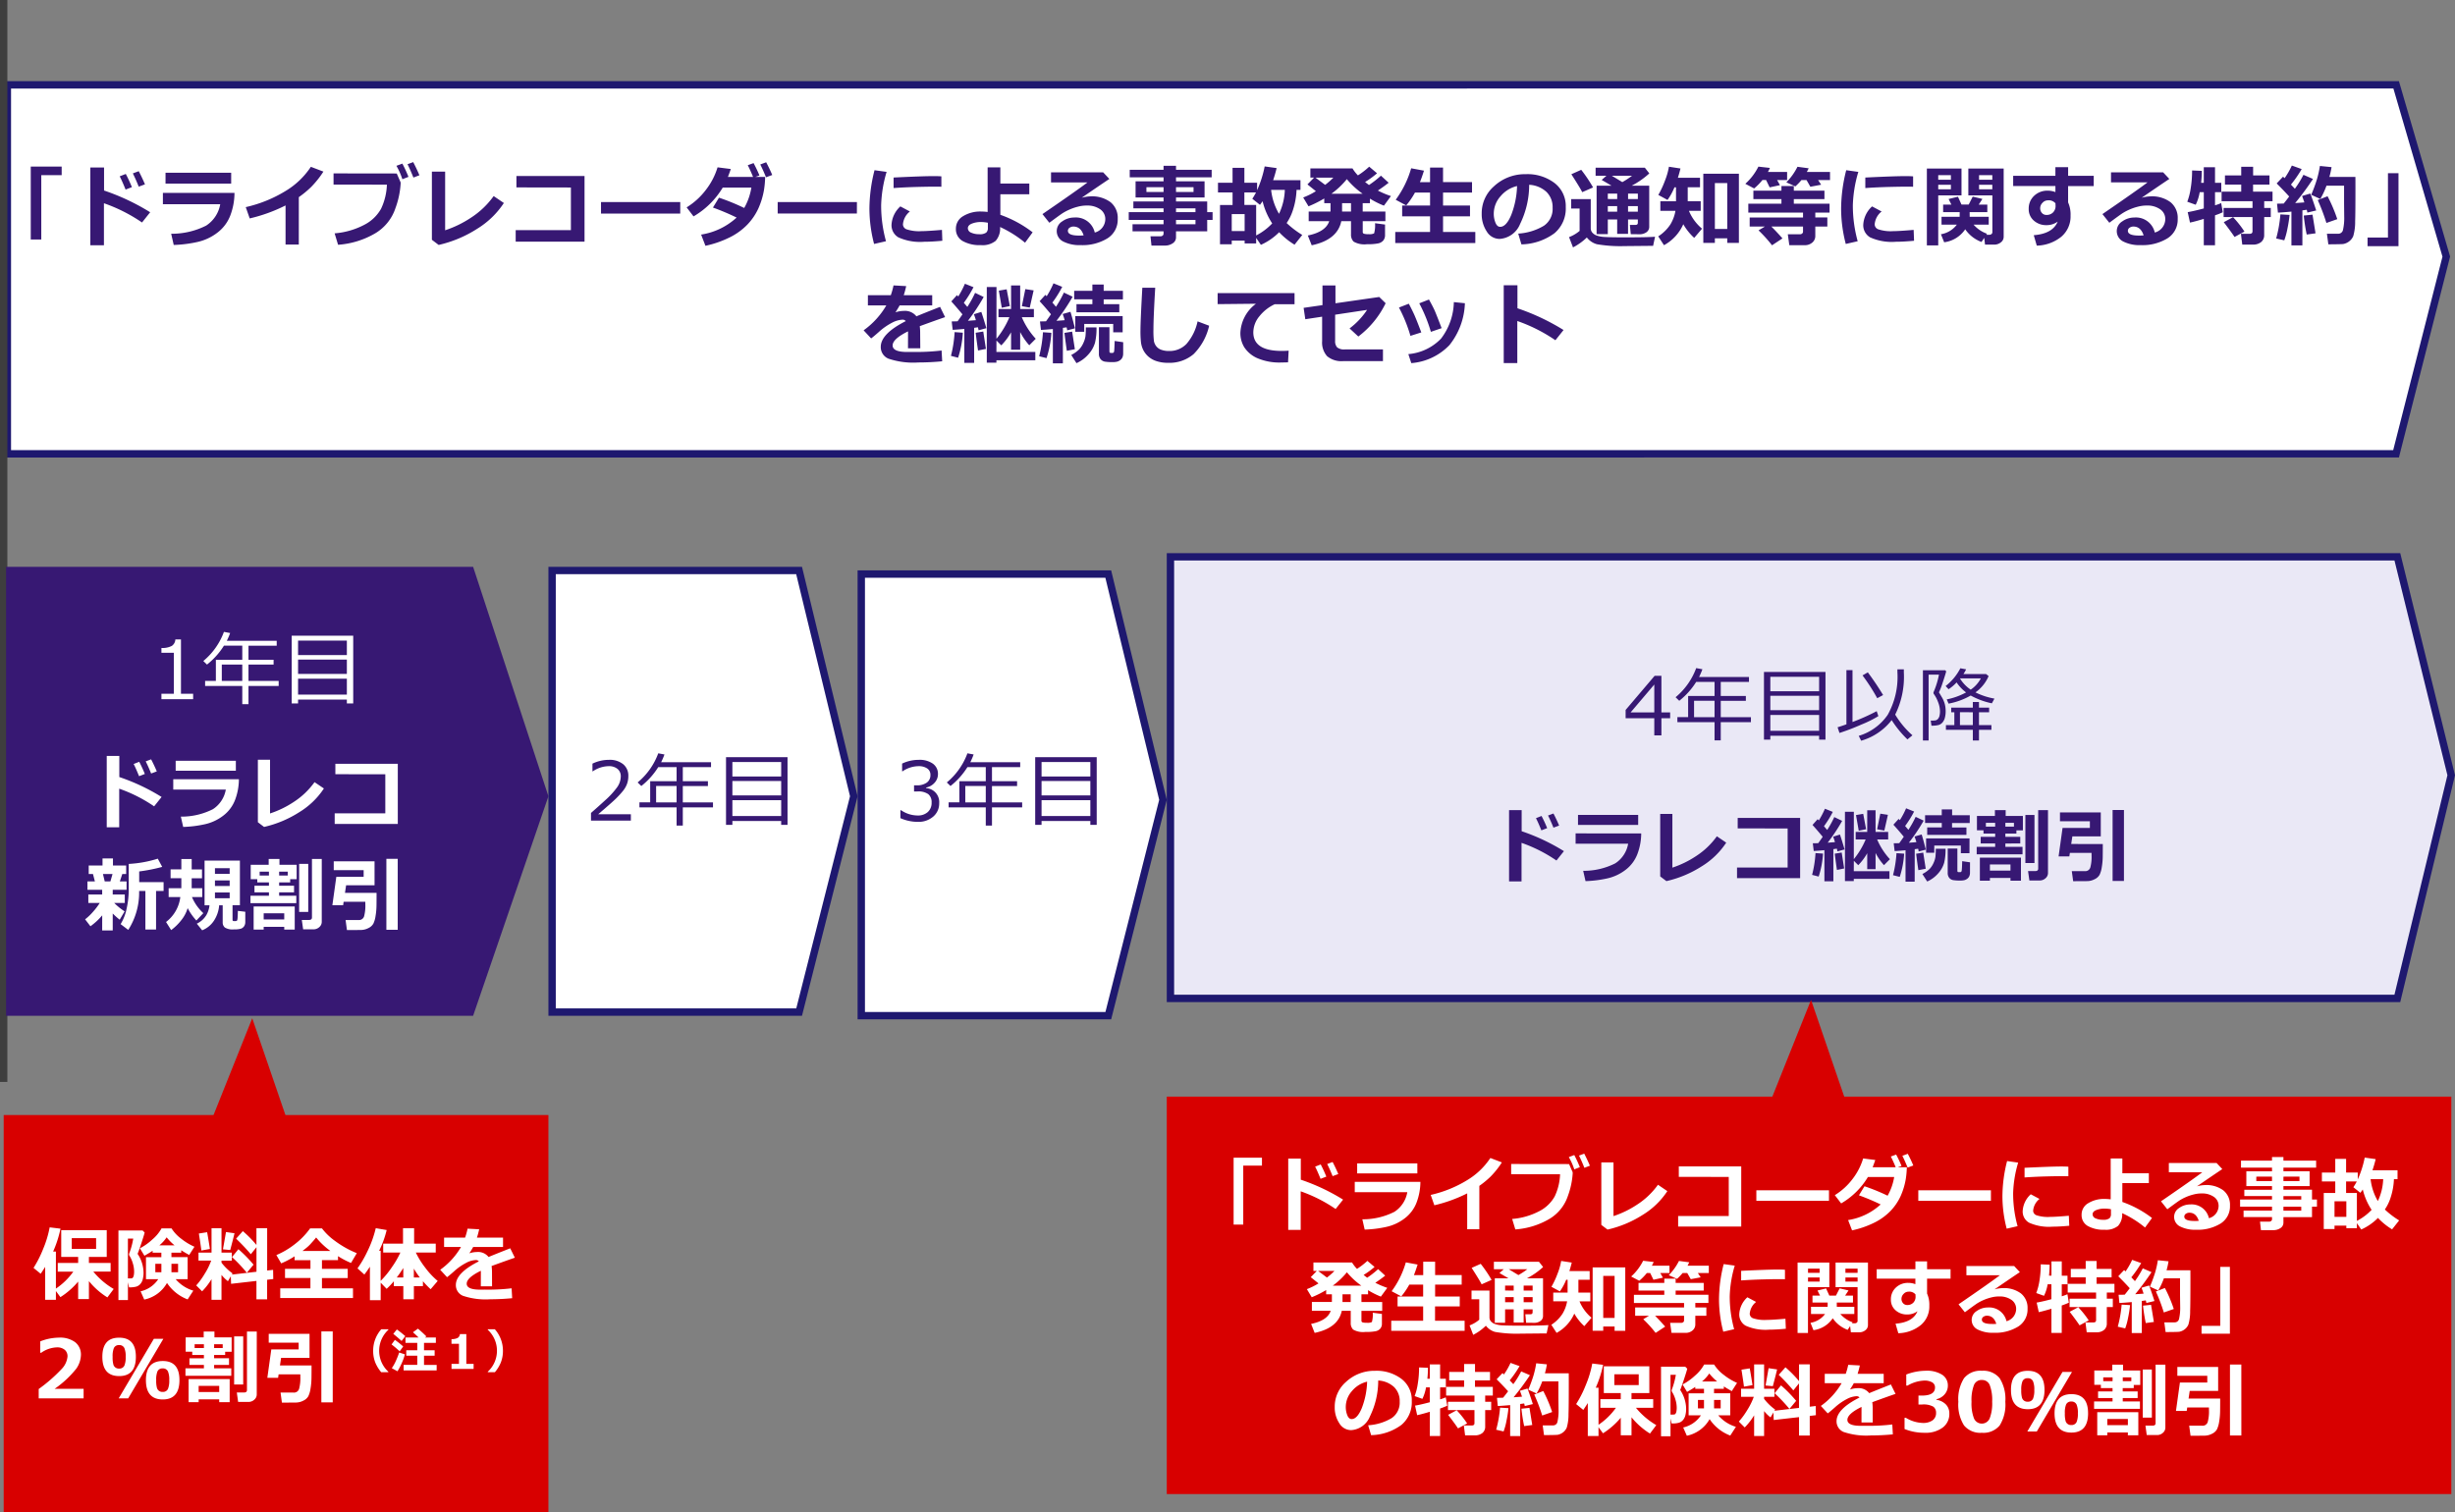
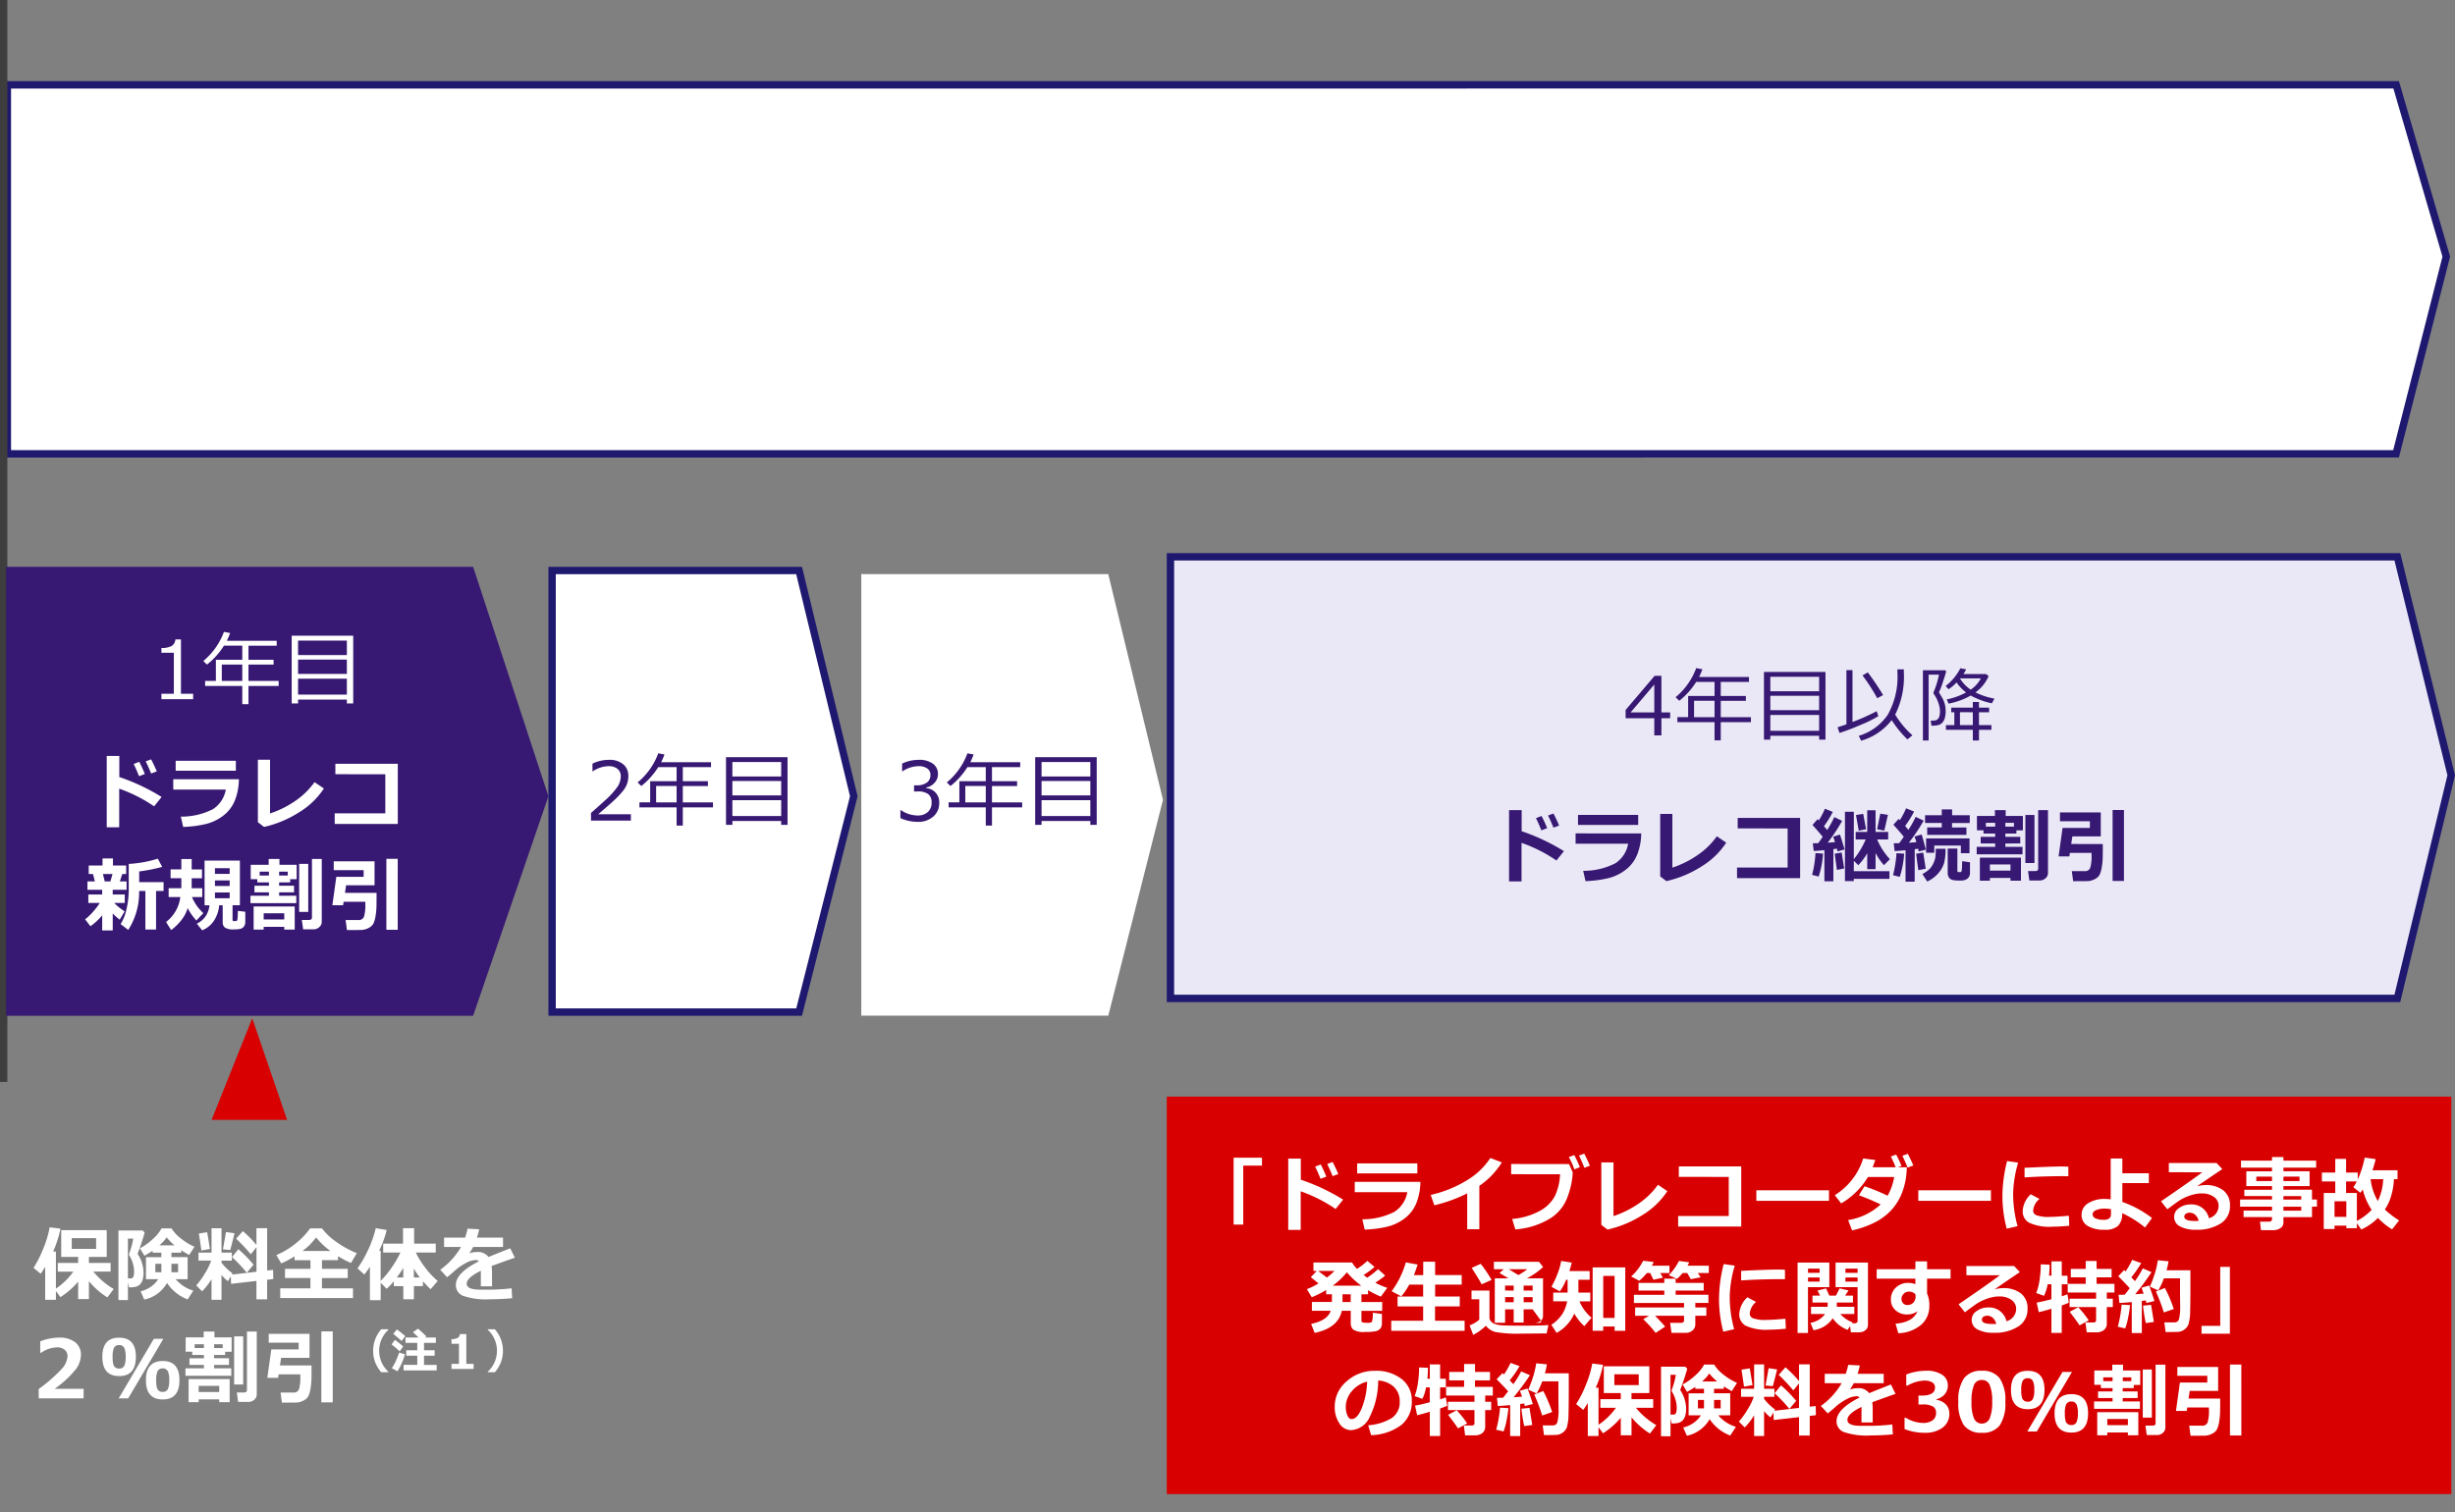
<svg xmlns="http://www.w3.org/2000/svg" width="333.5" height="205.5" viewBox="0 0 333.5 205.5">
  <rect x="0" y="0" width="333.5" height="205.5" fill="#808080" stroke="none" />
  <g id="waribiki-01-sp" transform="translate(-2225.173 -14100.5)">
    <g id="グループ_229" data-name="グループ 229">
      <g id="パス_18" data-name="パス 18" transform="translate(2225.673 14111.531)" fill="#fff">
        <path d="M 0.5 50.633 L 0.5 0.501 L 325.007 0.495 L 331.815 23.832 L 324.994 50.627 L 0.5 50.633 Z" stroke="none" />
        <path d="M 324.632 0.995 L 1 1.001 L 1 50.133 L 324.605 50.127 L 331.297 23.841 L 324.632 0.995 M 325.382 -0.005 L 332.334 23.823 L 325.382 51.127 L 0 51.133 L 0 0.001 L 325.382 -0.005 Z" stroke="none" fill="#1e186f" />
      </g>
-       <path id="パス_275" data-name="パス 275" d="M-156.621-8.871h-2.771V-.123h-1.43v-9.908h4.2ZM-144.6-3.826l-1.107,1.389a21.844,21.844,0,0,0-5.174-2.613V.662h-1.846V-9.908h1.863v3.129A29.95,29.95,0,0,1-144.6-3.826Zm-.709-3.791-.844.311q-.41-1.025-.8-1.8l.8-.3Q-145.67-8.484-145.307-7.617Zm-1.775.381-.855.328q-.48-1.189-.8-1.8l.826-.322A19.362,19.362,0,0,1-147.082-7.236Zm13.488-.48h-8.918V-9.193h8.918Zm.451,1.26a8.768,8.768,0,0,1-.554,3.029,5.309,5.309,0,0,1-1.749,2.358A6.9,6.9,0,0,1-138.2.217a17.033,17.033,0,0,1-3.2.4l-.346-1.523a10.307,10.307,0,0,0,4.752-1.107,4.334,4.334,0,0,0,1.91-2.906h-7.787V-6.457Zm8.736,7.02h-1.8V-4.752a21.832,21.832,0,0,1-4.869,1.764l-.539-1.535A17.813,17.813,0,0,0-126.234-6.7a10.758,10.758,0,0,0,3.463-3.3l1.705.65a13.037,13.037,0,0,1-1.676,2.1,13.38,13.38,0,0,1-1.664,1.371Zm16.383-9.416-.814.311q-.463-1.148-.8-1.811l.773-.287Q-108.416-9.779-108.023-8.854Zm-1.488.217-.826.322a9.4,9.4,0,0,0-.809-1.822l.809-.3A18.9,18.9,0,0,1-109.512-8.637Zm-1.066.744q.006.088.006.164a11.6,11.6,0,0,1-.7,3.325,6.263,6.263,0,0,1-2.716,3.416A11.55,11.55,0,0,1-119.074.592l-.469-1.553a10.415,10.415,0,0,0,4.014-1.151A5.44,5.44,0,0,0-113.235-4.3a8.308,8.308,0,0,0,.794-3.278l-7.248-.012V-9.105l8.584.012Zm14.027,2.807a11.544,11.544,0,0,1-3.63,3.507A16.46,16.46,0,0,1-105.41.615l-.92-.7V-9.346h1.8v7.969a14.6,14.6,0,0,0,3.516-1.714,11.418,11.418,0,0,0,3.076-2.933ZM-85.594.17h-9.352V-1.4h7.5V-7.189l-7.4-.012V-8.748h9.252Zm13-3.82H-83.355V-5.209h10.764Zm11.537-4.975a12.607,12.607,0,0,1-.158,1.764,10.441,10.441,0,0,1-.779,2.549,7.994,7.994,0,0,1-1.471,2.153A8.659,8.659,0,0,1-65.842-.428,13.974,13.974,0,0,1-69.17.732l-.586-1.523a9.217,9.217,0,0,0,4.822-2.314A32.868,32.868,0,0,0-68.15-4.465l.82-1.342a29.087,29.087,0,0,1,3.428,1.4,8.336,8.336,0,0,0,.973-2.771H-66.82a11.169,11.169,0,0,1-3.967,3.914l-.937-1.225a9.607,9.607,0,0,0,2.631-2.4,9.457,9.457,0,0,0,1.57-3.041l1.8.229q-.211.621-.393,1.072H-62.7q-.387-.949-.721-1.588l.791-.287a18.582,18.582,0,0,1,.8,1.682l-.557.193Zm.961-.264-.844.311q-.387-.961-.779-1.74l.8-.3Q-60.428-9.686-60.094-8.889Zm11.5,5.238H-59.355V-5.209h10.764Zm4.037-5.66A17.542,17.542,0,0,0-45.3-4.781,18.229,18.229,0,0,0-44.643.111L-46.26.48a19.048,19.048,0,0,1-.633-4.787A21.456,21.456,0,0,1-46.2-9.539Zm7.441,2.016-.492-.006q-.768-.012-2.549.029t-3.451.158v-1.43q3.961-.193,5.484-.193.609,0,1.008.035Zm.129,7.342q-1.436.135-2.455.135a7.157,7.157,0,0,1-3.51-.595,1.9,1.9,0,0,1-.937-1.7,3.632,3.632,0,0,1,1.2-2.508l1.295.691a2.474,2.474,0,0,0-.943,1.764.737.737,0,0,0,.492.659A5.453,5.453,0,0,0-39.8-1.26q.785,0,2.76-.17ZM-24.721-1.1-25.752.311a15.37,15.37,0,0,0-3.393-2.133,2.533,2.533,0,0,1-.6,1.881,2.824,2.824,0,0,1-2,.58,4.7,4.7,0,0,1-2.5-.565,1.835,1.835,0,0,1-.9-1.655,1.937,1.937,0,0,1,.99-1.72,4.451,4.451,0,0,1,2.42-.624,7.577,7.577,0,0,1,.9.059V-9.926h1.729v2.2h3.932v1.453h-3.932V-3.48A15.751,15.751,0,0,1-24.721-1.1ZM-30.8-2.4A5.015,5.015,0,0,0-31.74-2.5a3.271,3.271,0,0,0-1.242.22q-.539.22-.539.624a.659.659,0,0,0,.445.6,2.518,2.518,0,0,0,1.084.211,1.489,1.489,0,0,0,.961-.214.8.8,0,0,0,.229-.612Zm14.52,1.33a1.9,1.9,0,0,0,1.43-1.793,1.6,1.6,0,0,0-.706-1.374,3,3,0,0,0-1.778-.5h-.146a4.6,4.6,0,0,0-1.1.158,6.923,6.923,0,0,0-1.184.41,6.682,6.682,0,0,0-.932.5q-.378.252-1.755,1.271l-.937-1.178q4.787-3.281,6.123-4.307h-4.957V-9.252h7.078l.844.9q-1.26.838-3.756,2.555a4.959,4.959,0,0,1,1.207-.187,4.2,4.2,0,0,1,2.707.788,2.739,2.739,0,0,1,.979,2.265A2.989,2.989,0,0,1-14.552-.284,6.476,6.476,0,0,1-18.2.639a4.847,4.847,0,0,1-2.37-.492,1.566,1.566,0,0,1-.876-1.441A1.541,1.541,0,0,1-20.7-2.587a2.781,2.781,0,0,1,1.632-.524A2.627,2.627,0,0,1-16.283-1.072Zm-1.512.387q-.381-1.2-1.389-1.2a.883.883,0,0,0-.521.161.492.492,0,0,0-.229.419q0,.645,1.512.645Q-18.088-.656-17.795-.686Zm16.787-.551H-5.244v.82a.944.944,0,0,1-.439.8A1.831,1.831,0,0,1-6.768.7H-8.578l-.135-1.26H-7.33a.412.412,0,0,0,.27-.1A.3.3,0,0,0-6.937-.9v-.34H-11.15V-2.2h4.213v-.58h-4.729V-3.838h4.729v-.516h-4.1v-.937h4.1V-5.83h-3.8v-2.2h3.8v-.539h-4.594V-9.6h4.594v-.539h1.693V-9.6H-.4v1.031H-5.244v.539h3.879v2.2H-5.244v.539h4.236v1.453h.732v1.055h-.732Zm-5.93-6H-9.264v.65h2.326Zm4.072.65v-.65H-5.244v.65ZM-2.6-3.838v-.516H-5.244v.516ZM-5.244-2.2H-2.6v-.58H-5.244ZM4.078.029H2.326v.5H.732V-4.811H2.438V-6.516H.457V-7.834h1.98V-9.861H4.043v2.027H5.771V-6.82A14.856,14.856,0,0,0,6.8-10.055l1.623.229q-.193.82-.475,1.646h3.715v1.318h-.533a9.968,9.968,0,0,1-.486,2.719,6.633,6.633,0,0,1-.861,1.781A12.5,12.5,0,0,0,11.906-.744L10.857.58A9.841,9.841,0,0,1,8.766-1.113,8.135,8.135,0,0,1,6.287.6L5.643-.34V.41H4.078Zm4.67-3.645a8.174,8.174,0,0,0,.791-3.246H7.676A8.156,8.156,0,0,0,8.748-3.615Zm-4.705-1.2h1.6V-.674a8.071,8.071,0,0,0,2.18-1.635A9.543,9.543,0,0,1,6.516-5.326q-.193.281-.357.492L5.121-5.66a8.216,8.216,0,0,0,.5-.855H4.043ZM2.326-1.271H4.078v-2.3H2.326ZM17.209-2.613Q16.682-.07,13.189.662l-.527-1.33q2.432-.5,2.906-1.945H12.779V-3.92h2.965V-5.062h-.85V-5.7a14.953,14.953,0,0,1-2.139,1.066l-.721-1.2a9.553,9.553,0,0,0,1.723-.855l-1.148-.92.9-.926h-.5V-9.779h5.725a5.148,5.148,0,0,0,.732.943A10.131,10.131,0,0,0,21-10.02l1.066.9a12.573,12.573,0,0,1-1.623,1.184q.311.246.527.41a13.359,13.359,0,0,0,1.623-1.271l1.049.961q-.68.539-1.465,1.061a12.187,12.187,0,0,0,1.775.75L23-4.723a11.66,11.66,0,0,1-1.9-.955v.615h-.984V-3.92H23.2v1.307H20.121v1.441a.254.254,0,0,0,.144.258,1.952,1.952,0,0,0,.642.064,1.441,1.441,0,0,0,.759-.108,4.085,4.085,0,0,0,.126-1.38l1.359.182V-.732A1.137,1.137,0,0,1,22.922,0a1.223,1.223,0,0,1-.677.4A7.118,7.118,0,0,1,20.7.516,2.955,2.955,0,0,1,18.885.167a1.341,1.341,0,0,1-.357-1V-2.613ZM13.7-8.531l1.313.984a9.633,9.633,0,0,0,1.119-.984Zm2.174,2.186H20.1a11.358,11.358,0,0,1-2.139-1.98A11.112,11.112,0,0,1,15.873-6.346Zm1.441,1.283V-3.92h1.213V-5.062ZM35.414.352H24.539v-1.5h4.729V-3.275H25.477V-4.74h3.791V-6.5H27.217a11.045,11.045,0,0,1-1.189,1.746L24.6-5.525A13.342,13.342,0,0,0,26.7-9.8l1.74.322q-.3.955-.551,1.564h1.377V-9.9h1.764v1.98h3.938V-6.5H31.031V-4.74h3.662v1.465H31.031v2.127h4.383Zm6.264.188L41.244-.926A7.674,7.674,0,0,0,44.742-2,2.766,2.766,0,0,0,45.914-4.43,2.884,2.884,0,0,0,45.07-6.6a3.75,3.75,0,0,0-2.338-.958A12.1,12.1,0,0,1,41.5-2.241a3.217,3.217,0,0,1-2.78,2.036,2.033,2.033,0,0,1-1.764-1.028,4.2,4.2,0,0,1-.674-2.353v-.146a4.836,4.836,0,0,1,1.632-3.589A6.158,6.158,0,0,1,42.035-9h.24a6.1,6.1,0,0,1,3.9,1.2A3.946,3.946,0,0,1,47.7-4.523,4.373,4.373,0,0,1,46.163-.973,7.827,7.827,0,0,1,41.678.539Zm-.592-7.928a4.158,4.158,0,0,0-2.241,1.383,3.547,3.547,0,0,0-.923,2.367,3.239,3.239,0,0,0,.229,1.23q.229.563.639.563.826,0,1.5-1.605A11.818,11.818,0,0,0,41.086-7.389ZM57.492-2.842h-1.33V-.885H54.686V-2.842H53.414V-.85H51.891V-7.436h2.021q-.2-.123-1.33-.779l.639-.568H51.756v-1.1h6.686l.609.779a11.2,11.2,0,0,1-2.391,1.67h2.379v5.555a.892.892,0,0,1-.381.771,1.59,1.59,0,0,1-.949.272h-.023L56.531-.85l-.117-1.26h.768q.311,0,.311-.287ZM53.965-8.783l1.418.861A10.43,10.43,0,0,0,56.7-8.783Zm2.2,2.426v.732h1.33v-.732Zm-1.477.732v-.732H53.414v.732ZM56.162-3.9h1.33v-.756h-1.33Zm-2.748,0h1.271v-.756H53.414Zm-2-3.3-1.477.645q-.234-.5-1.477-2.437l1.342-.6A20.018,20.018,0,0,1,51.41-7.2ZM59.83-.5,59.566.744Q59.473.738,59.32.738L55.658.773A18.836,18.836,0,0,1,51.926.516,2.607,2.607,0,0,1,50.566-.4,7.865,7.865,0,0,1,48.686.949l-.539-1.4a4.779,4.779,0,0,0,1.436-.844V-4.33H48.434V-5.613h2.66v3.961a.891.891,0,0,0,.2.577,1.422,1.422,0,0,0,.583.4,3.744,3.744,0,0,0,1.113.208q.727.05,2.725.05Q58.9-.416,59.83-.5Zm3.838-1.7A6,6,0,0,1,61.043.65l-.779-1.2a5.575,5.575,0,0,0,1.652-1.626A5.281,5.281,0,0,0,62.6-4.02H60.551V-5.314h2.127v-1.9h-.211A8.049,8.049,0,0,1,61.523-5.5l-1.248-.68a12.919,12.919,0,0,0,.911-1.963,9.089,9.089,0,0,0,.53-1.869l1.57.24q-.164.668-.352,1.26h3.006v1.289h-1.67v1.9h1.764V-4.02h-1.6a6.31,6.31,0,0,0,1.781,2.426L65.15-.346A7.551,7.551,0,0,1,63.668-2.2ZM69.639-.287H67.957V.34h-1.57v-9.4h4.834V.34H69.639ZM67.957-1.559h1.682V-7.787H67.957ZM75.434-9.85a6,6,0,0,1-.27.551h2.607v1.1H76.412l.387.691-1.4.3-.486-1H74.42a8.2,8.2,0,0,1-1.125,1.148l-1.2-.633a7.877,7.877,0,0,0,1.775-2.332ZM80.7-9.8q-.117.252-.252.5H83.6v1.1H81.979l.416.633-1.465.275L80.408-8.2h-.691a7.94,7.94,0,0,1-.826.861l-1.225-.551a8.253,8.253,0,0,0,1.512-2.115ZM77.139-.275,75.721.662a18.326,18.326,0,0,0-1.834-2.027l.861-.516H72.686V-3.117h7.248v-.662H72.5V-4.992H77v-.621H73.189V-6.756H77v-.633h1.682v.633h4.16v1.143h-4.16v.621h4.857v1.213H81.6v.662h1.635v1.236H81.6v1.26A1.149,1.149,0,0,1,81.182.3,1.535,1.535,0,0,1,80.15.65H78.07L77.865-.838h1.682a.388.388,0,0,0,.272-.105.3.3,0,0,0,.114-.217v-.721h-4.3Q76.318-1.207,77.139-.275ZM87.445-9.311A17.542,17.542,0,0,0,86.7-4.781,18.229,18.229,0,0,0,87.357.111L85.74.48a19.048,19.048,0,0,1-.633-4.787A21.456,21.456,0,0,1,85.8-9.539Zm7.441,2.016L94.395-7.3q-.768-.012-2.549.029t-3.451.158v-1.43q3.961-.193,5.484-.193.609,0,1.008.035ZM95.016.047Q93.58.182,92.561.182a7.157,7.157,0,0,1-3.51-.595,1.9,1.9,0,0,1-.937-1.7,3.632,3.632,0,0,1,1.2-2.508l1.295.691a2.474,2.474,0,0,0-.943,1.764.737.737,0,0,0,.492.659A5.453,5.453,0,0,0,92.2-1.26q.785,0,2.76-.17Zm6.445-6.164H98.3V.674H96.756V-9.768h4.705ZM100.02-8.244v-.621H98.3v.621Zm0,1.3v-.615H98.3v.615Zm1.945,5.432A4.06,4.06,0,0,1,99.105.252l-.439-1.09a3.383,3.383,0,0,0,2.162-1.307h-2.08V-3.211h2.461l.006-.627h-2.25V-4.869h1.119l-.375-.756,1.271-.311.48,1.066h.979l.545-1.078,1.318.311-.5.768h1.166v1.031h-2.4l.006.627h2.584v1.066H103.1a4.335,4.335,0,0,0,1.822,1.236l-.094.141h.451a.4.4,0,0,0,.258-.1.3.3,0,0,0,.117-.237V-6.117h-3.264v-3.65h4.8V-.5a.943.943,0,0,1-.384.765,1.43,1.43,0,0,1-.923.308h-1.225l-.111-.92-.369.557A4.646,4.646,0,0,1,101.965-1.512Zm1.881-6.732h1.8v-.621h-1.8Zm1.8.686h-1.8v.615h1.8Zm8.59,2.842-.012-.328a1.2,1.2,0,0,0-1.043-.4.97.97,0,0,0-.712.331,1.025,1.025,0,0,0-.319.724.953.953,0,0,0,.237.662.786.786,0,0,0,.612.264,1.2,1.2,0,0,0,.9-.343A1.236,1.236,0,0,0,114.24-4.717Zm5.186-2.666h-3.48v2.215a4.013,4.013,0,0,1,.334,1.8,3.6,3.6,0,0,1-1.251,2.862A5.5,5.5,0,0,1,111.686.709l-.41-1.418q2.578-.2,3.252-1.846a2.527,2.527,0,0,1-1.523.48,2.492,2.492,0,0,1-1.72-.618,2.026,2.026,0,0,1-.694-1.585,2.347,2.347,0,0,1,.735-1.781,2.58,2.58,0,0,1,1.849-.7,2.887,2.887,0,0,1,1.043.193v-.82H108.48V-8.777h5.736V-9.949h1.729v1.172h3.48Zm8.291,6.311a1.9,1.9,0,0,0,1.43-1.793,1.6,1.6,0,0,0-.706-1.374,3,3,0,0,0-1.778-.5h-.146a4.6,4.6,0,0,0-1.1.158,6.923,6.923,0,0,0-1.184.41,6.682,6.682,0,0,0-.932.5q-.378.252-1.755,1.271l-.937-1.178q4.787-3.281,6.123-4.307h-4.957V-9.252h7.078l.844.9q-1.26.838-3.756,2.555a4.959,4.959,0,0,1,1.207-.187,4.2,4.2,0,0,1,2.707.788,2.739,2.739,0,0,1,.979,2.265,2.989,2.989,0,0,1-1.386,2.646A6.476,6.476,0,0,1,125.8.639a4.847,4.847,0,0,1-2.37-.492,1.566,1.566,0,0,1-.876-1.441,1.541,1.541,0,0,1,.747-1.292,2.781,2.781,0,0,1,1.632-.524A2.627,2.627,0,0,1,127.717-1.072Zm-1.512.387q-.381-1.2-1.389-1.2a.883.883,0,0,0-.521.161.492.492,0,0,0-.229.419q0,.645,1.512.645Q125.912-.656,126.205-.686Zm16.377-.059a1.188,1.188,0,0,1-.416.967,1.715,1.715,0,0,1-1.131.346h-1.43L139.418-.9h1.2q.375,0,.375-.352V-3.176h-3.926V-4.412h3.926v-.914h-4.2V-6.621h2.666v-.961h-2.209V-8.83h2.209v-1.178h1.617V-8.83h2.221v1.248H141.07v.961h2.643v1.295h-1.131v.914h.891v1.236h-.891Zm-5.625-3.082a9.668,9.668,0,0,1-1.055.416V.662h-1.523V-2.924q-1.236.369-1.875.5l-.311-1.418q.779-.129,2.186-.5V-6.551h-.557a6.218,6.218,0,0,1-.539,1.705l-1.148-.41a8.759,8.759,0,0,0,.466-1.831,14.872,14.872,0,0,0,.19-2.417l1.318.053a15.871,15.871,0,0,1-.094,1.629h.363V-9.943H135.9v2.121h.85v1.271h-.85V-4.77a7.17,7.17,0,0,0,.838-.3ZM139.9-1.2l-1.348.732q-.445-.68-1.465-2.01l1.266-.68A13.828,13.828,0,0,1,139.9-1.2ZM147.768.674h-1.488V-3.914q-1.184.111-1.834.135l-.123-1.213q.328,0,.908-.018.3-.363.744-.955-.785-.867-1.7-1.775l.867-.92q.111.105.211.205a10.852,10.852,0,0,0,.984-1.717l1.336.48a16.431,16.431,0,0,1-1.459,2.109l.533.563a13.978,13.978,0,0,0,1.166-1.893l1.295.563a37.779,37.779,0,0,1-2.42,3.275q.563-.035,1.248-.088-.234-.7-.316-.873l1.125-.334q.322.826.8,2.3l-1.2.287a2.458,2.458,0,0,0-.088-.381q-.193.029-.586.082Zm3.527-.141L151.1-.908h1.512a.647.647,0,0,0,.668-.5,7.267,7.267,0,0,0,.17-1.828l-.018-1.775v-2.42h-2.391a10.929,10.929,0,0,1-.838,1.8L148.969-6.2a21.193,21.193,0,0,0,.779-2.115,13.925,13.925,0,0,0,.4-1.8l1.582.158a11.066,11.066,0,0,1-.293,1.33h3.533q.006.428.006,1.354,0,3.668-.041,4.682a6.938,6.938,0,0,1-.255,2,1.733,1.733,0,0,1-.58.735,1.829,1.829,0,0,1-.776.343Q153.123.521,151.295.533Zm1.213-3.422-1.477.516a26.9,26.9,0,0,0-1.178-3.111L151.189-6A20.866,20.866,0,0,1,152.508-2.889Zm-6.48-.574a17.578,17.578,0,0,1-.293,1.878,9.5,9.5,0,0,1-.428,1.573l-1.1-.252a17.5,17.5,0,0,0,.574-3.275Zm3.527,2.5-1.2.164a24.447,24.447,0,0,1-.4-2.578l1.189-.123ZM160.822.779h-4.2V-.387h2.771V-9.135h1.43ZM-39.984,14.658h-1.67l.006-2.3q-2.092,1.025-2.092,1.916t2.016.885l.65-.006a29.713,29.713,0,0,0,3.984-.193l.082,1.465q-1.646.158-3.229.158a10.519,10.519,0,0,1-4.078-.519,1.693,1.693,0,0,1-1.037-1.6q0-1.781,3.4-3.5a.546.546,0,0,0-.457-.193,3.357,3.357,0,0,0-1.374.393,8.508,8.508,0,0,0-1.854,1.295q-.715.633-1.025.855l-1.02-1.1A10.839,10.839,0,0,0-44.6,8.834h-2.5V7.445h3.111a10.015,10.015,0,0,0,.369-1.33l1.723.094q-.164.727-.334,1.236h3.867V8.834h-4.43q-.152.3-.562.938a3.586,3.586,0,0,1,1.125-.193,1.971,1.971,0,0,1,1.723.738q.762-.328,3.211-1.289l.686,1.395q-1.154.393-3.445,1.23A7.15,7.15,0,0,1-40,12.6Zm7.318,1.98H-34V12.027q-.99.094-1.582.123l-.135-1.143q.287,0,.8-.018.322-.445.662-.943-.615-.75-1.512-1.758l.768-.855.17.188a12.439,12.439,0,0,0,.908-1.734l1.166.469a15.559,15.559,0,0,1-1.312,2.121l.475.557a14.731,14.731,0,0,0,1.055-1.91l1.166.563A27,27,0,0,1-33.51,10.92l1.078-.082a8.172,8.172,0,0,0-.27-.809l1.008-.316q.275.785.686,2.209l-1.055.287q-.012-.094-.094-.41-.275.047-.51.076Zm8.309-.357h-5.285v.334h-1.307V6.332h1.318l-.006,7.031a11.817,11.817,0,0,0,1.758-2.93h-1.482V9.32h1.711V6.115h1.236V9.32h1.863v1.113h-1.641a10.094,10.094,0,0,0,1.893,2.93l-.879.885a8.356,8.356,0,0,1-1.236-1.8v2.4H-27.65V12.484a8.563,8.563,0,0,1-1.33,1.775l-.656-.656-.006,1.547h5.285Zm-.229-9.492-.527,2.338-1.072-.193.469-2.314Zm-3.229,2.133-1.1.229-.4-2.326,1.066-.182Zm-3.252,5.818-1.072.217q-.146-1.008-.322-2.408l1.031-.17Zm-3.135-2.2a13.387,13.387,0,0,1-.645,3.4l-.973-.252a16.589,16.589,0,0,0,.5-3.229Zm13.588,4.16h-1.359V12.039q-1,.094-1.617.123l-.135-1.154q.293,0,.82-.018.258-.352.674-.955-.82-.99-1.541-1.775l.779-.861q.047.047.176.188a11.387,11.387,0,0,0,.926-1.758l1.189.48a15.677,15.677,0,0,1-1.336,2.139q.117.129.486.568a15.149,15.149,0,0,0,1.078-1.928l1.189.563a27.7,27.7,0,0,1-2.2,3.27q.674-.041,1.113-.082A7.178,7.178,0,0,0-20.643,10l1.061-.3q.246.8.609,2.244l-1.055.275a2.955,2.955,0,0,0-.082-.41q-.1.018-.5.07Zm8.156-8.689H-15.07v.65h2.121v1.1h-5.818v-1.1h2.162V8h-2.473V6.848h2.473V5.992h1.535v.855h2.613Zm-.035,4.477h-1.283V11.348h-3.937v1.066h-1.213V10.281h6.434Zm.07,2.883a1.256,1.256,0,0,1-.1.524.951.951,0,0,1-.311.378,1.225,1.225,0,0,1-.439.208,2.745,2.745,0,0,1-.618.056,6.369,6.369,0,0,1-.99-.062.975.975,0,0,1-.606-.334,1.137,1.137,0,0,1-.231-.759V11.793h1.43V15.08q0,.205.182.205h.24q.176,0,.214-.214t.073-1.409l1.16.17Zm-3.621-3.551a8.45,8.45,0,0,1-.2,2.063,4.023,4.023,0,0,1-.858,1.553,4.7,4.7,0,0,1-1.664,1.242l-.709-1.113a4.365,4.365,0,0,0,1.087-.771,3.1,3.1,0,0,0,.568-.879,3.37,3.37,0,0,0,.275-.894,10.29,10.29,0,0,0,.05-1.2Zm-2.941,2.965-1.09.211q-.152-1.014-.328-2.432l1.049-.17Zm-3.193-2.232a13.59,13.59,0,0,1-.656,3.439l-1-.252a17.516,17.516,0,0,0,.516-3.264Zm21.434-.961a7.913,7.913,0,0,1-2.109,3.855,5.055,5.055,0,0,1-3.463,1.184,4.891,4.891,0,0,1-1.6-.237,3.105,3.105,0,0,1-1.119-.642,3.037,3.037,0,0,1-.668-.882,3.241,3.241,0,0,1-.3-1.014,14.088,14.088,0,0,1-.07-1.661q0-1.23.252-5.766h1.752q-.24,4.049-.24,5.631a11.582,11.582,0,0,0,.067,1.635,1.655,1.655,0,0,0,.3.665,1.481,1.481,0,0,0,.677.492,2.98,2.98,0,0,0,1.081.173,3.182,3.182,0,0,0,2.367-.967A6.85,6.85,0,0,0-2.314,11Zm10.8,3.393-.082,1.582q-.639.018-.85.018a7.634,7.634,0,0,1-3.369-.606,4.094,4.094,0,0,1-1.729-1.465A3.688,3.688,0,0,1,3.5,12.555,5.181,5.181,0,0,1,5.619,8.605L.41,8.658v-1.5H10.857V8.67H8.168a5.752,5.752,0,0,0-2.092,1.646,3.467,3.467,0,0,0-.82,2.168q0,2.531,3.85,2.531Q9.551,15.016,10.055,14.98ZM23.232,8.535a12.557,12.557,0,0,1-3.709,4.523l-1.189-1.1a10.227,10.227,0,0,0,2.379-2.52l-4.342.656V13.65a1.224,1.224,0,0,0,.272.879,1.5,1.5,0,0,0,1.069.281h5.156V16.4H17.479a3.028,3.028,0,0,1-2.2-.671,2.77,2.77,0,0,1-.674-2.042V10.363l-2.285.346-.229-1.547,2.561-.369V6.115h1.764V8.541l5.947-.855Zm7.605,3.387-1.459.5A20.3,20.3,0,0,0,27.8,8.547l1.318-.516q.557,1,.779,1.506T30.838,11.922ZM34,8.535a9.613,9.613,0,0,1-2.1,5.689,8.036,8.036,0,0,1-5.183,2.449l-.4-1.225a6.953,6.953,0,0,0,4.441-2.106,8.442,8.442,0,0,0,1.74-4.96ZM28.078,12.5l-1.477.469a20,20,0,0,0-1.559-3.85L26.379,8.6q.34.639.659,1.315T28.078,12.5ZM47.4,12.174l-1.107,1.389a21.844,21.844,0,0,0-5.174-2.613v5.713H39.275V6.092h1.863V9.221A29.95,29.95,0,0,1,47.4,12.174Z" transform="translate(2390.173 14133.165)" fill="#371873" />
    </g>
    <line id="線_4" data-name="線 4" y2="147" transform="translate(2225.673 14100.5)" fill="none" stroke="#3e3e3e" stroke-width="1" />
    <g id="グループ_228" data-name="グループ 228">
      <g id="グループ_223" data-name="グループ 223" transform="translate(2226 14177.513)">
        <g id="パス_30" data-name="パス 30" fill="#371873">
          <path d="M 63.086 60.5 L 0.5 60.5 L 0.5 0.5 L 63.081 0.5 L 73.145 31.174 L 63.086 60.5 Z" stroke="none" />
          <path d="M 1 1 L 1 60 L 62.729 60 L 72.618 31.17 L 62.719 1 L 1 1 M -7.62939453125e-06 3.814697265625e-06 L 63.443 3.814697265625e-06 L 73.673 31.177 L 63.443 61 L -7.62939453125e-06 61 L -7.62939453125e-06 3.814697265625e-06 Z" stroke="none" fill="#371873" />
        </g>
        <g id="グループ_220" data-name="グループ 220" transform="translate(10.673 7.987)">
          <path id="パス_277" data-name="パス 277" d="M-11.548-3.507l-1.015,1.273a20.023,20.023,0,0,0-4.743-2.4V.607H-19V-9.083h1.708v2.868A27.454,27.454,0,0,1-11.548-3.507Zm-.65-3.475-.773.285q-.376-.94-.736-1.649l.736-.274Q-12.531-7.777-12.2-6.982Zm-1.627.349-.784.3q-.44-1.09-.736-1.654l.757-.3A17.748,17.748,0,0,1-13.825-6.633Zm12.364-.44H-9.636V-8.427h8.175Zm.414,1.155a8.038,8.038,0,0,1-.508,2.777A4.867,4.867,0,0,1-3.158-.98,6.325,6.325,0,0,1-5.68.2,15.614,15.614,0,0,1-8.615.564l-.317-1.4A9.448,9.448,0,0,0-4.576-1.848,3.973,3.973,0,0,0-2.825-4.512H-9.963V-5.919ZM10.5-4.662A10.582,10.582,0,0,1,7.168-1.448,15.088,15.088,0,0,1,2.374.564L1.531-.075V-8.567H3.185v7.3A13.378,13.378,0,0,0,6.408-2.833a10.466,10.466,0,0,0,2.82-2.688ZM20.539.156H11.967V-1.284h6.875V-6.59L12.058-6.6V-8.019h8.481ZM-19.615,12.577a8.6,8.6,0,0,1-1.6,1.482l-.725-.945a6.829,6.829,0,0,0,1.015-.951,9.1,9.1,0,0,0,.978-1.273H-21.5V9.746h1.88V9.107h-2V7.963h1.01l-.258-1h-.58V5.809h1.875V4.848h1.418v.961h1.794V6.964h-.526l-.333,1h.913V9.107h-1.88v.639h1.638V10.89h-1.439a8.247,8.247,0,0,0,1.418,1.144l-.671,1.133a9.531,9.531,0,0,1-.945-.843v2.3h-1.434Zm.1-5.613.242,1h.773l.285-1ZM-12.3,14.5h-1.45V9.263H-14.6a9.441,9.441,0,0,1-1.477,5.291l-1.037-.784a6.553,6.553,0,0,0,.76-1.861,12.125,12.125,0,0,0,.341-3.15V5.589a15.823,15.823,0,0,0,3.948-.714l.6,1.117a22.929,22.929,0,0,1-3.126.618V8.06h3.314v1.2H-12.3Zm4.292-2.906a4.812,4.812,0,0,1-.9,1.684,6.941,6.941,0,0,1-1.343,1.3l-.693-1.1a5,5,0,0,0,1.939-3.389h-1.584v-1.2h1.724V7.533h-1.461v-1.2h1.461V4.928H-7.46V6.335h1.4v1.2h-1.4V8.887h1.434v1.2h-1.4a6.338,6.338,0,0,0,1.547,2.191l-.945,1A7.839,7.839,0,0,1-8.008,11.594Zm4.281-.387a4.443,4.443,0,0,1-.725,2.119,3.429,3.429,0,0,1-1.584,1.281l-.73-.9a3.03,3.03,0,0,0,1.3-1.168,3.412,3.412,0,0,0,.427-1.329h-.671V5.138h4.8v6.069h-1v1.971a.159.159,0,0,0,.183.177h.247a.272.272,0,0,0,.161-.054q.075-.054.1-.467t.03-.865l1.01.118v1.4a.984.984,0,0,1-.164.575.857.857,0,0,1-.443.33,3.361,3.361,0,0,1-.956.094,1.991,1.991,0,0,1-1.206-.252.872.872,0,0,1-.3-.7v-2.32ZM-2.3,6.942V6.169h-2v.773Zm-2,1.649h2V7.829h-2Zm2,.881h-2v.779h2Zm12.509,3.98a.926.926,0,0,1-.338.725,1.143,1.143,0,0,1-.773.3H7.681L7.5,13.2h.978q.4,0,.4-.333V4.917H10.21Zm-3.459-2.53H.526V9.913H3.035V9.451H1.069v-.9H3.035V8.1H1.45v-.44H.559V5.707H3v-.79H4.463v.79H6.8v1.96H5.919V8.1H4.42v.451H6.445v.9H4.42v.462H6.751ZM4.42,6.642v.521H5.586V6.642Zm-1.386.521V6.642H1.772v.521Zm5.339,4.947H7.138V5.578H8.374Zm-3.26,2.025H2.32v.376H.956V11.374H6.537V14.51H5.113Zm-2.793-1H5.113V12.3H2.32Zm18.208,1.407H18.987V4.9h1.542ZM17.655,9.526q0,1.133-.011,1.789a9.049,9.049,0,0,1-.126,1.345,3.575,3.575,0,0,1-.3,1.045,1.491,1.491,0,0,1-.671.6,2.233,2.233,0,0,1-.975.258q-.491.011-1.942.011l-.183-1.364H15.2a.717.717,0,0,0,.76-.5,5.517,5.517,0,0,0,.169-1.619q0-.172-.005-.36H13.181l-.07.473H11.65l.537-3.862H15.9V6.432H11.838v-1.2h5.543V8.489H13.519l-.156,1.037Z" transform="translate(22 26.792)" fill="#fff" />
          <path id="パス_276" data-name="パス 276" d="M5.736,0H1.429V-.741H3.115V-6.306H1.429v-.655a2.723,2.723,0,0,0,1.413-.282,1.1,1.1,0,0,0,.478-.878h.763v7.38H5.736ZM7.364-1.8v-.682H8.825V-5.355h3.588V-7.272H9.92a10.04,10.04,0,0,1-2.3,2.567l-.5-.483a9.306,9.306,0,0,0,2.8-3.958l.843.156a9.466,9.466,0,0,1-.451,1.053h6.778v.666H13.256v1.917h3.411v.65H13.256v2.224h4.1V-1.8h-4.1V.671h-.843V-1.8ZM9.63-2.481h2.782V-4.705H9.63ZM26.619.048H19.991V.575h-.865v-9.2h8.357v9.2h-.865Zm0-6.048V-7.965H19.991V-6ZM19.991-3.432h6.628v-1.95H19.991Zm0,2.809h6.628V-2.782H19.991Z" transform="translate(9 10)" fill="#fff" />
        </g>
      </g>
    </g>
    <g id="グループ_226" data-name="グループ 226" transform="translate(-86.111)">
      <g id="グループ_221" data-name="グループ 221" transform="translate(2426.48 14178)">
        <g id="パス_30-2" data-name="パス 30" transform="translate(1.304)" fill="#fff">
          <path d="M 34.057 60.5 L 0.5 60.5 L 0.5 0.5 L 34.052 0.5 L 41.485 31.174 L 34.057 60.5 Z" stroke="none" />
-           <path d="M 1 1 L 1 60 L 33.667 60 L 40.97 31.172 L 33.659 1 L 1 1 M -3.814697265625e-06 3.814697265625e-06 L 34.446 3.814697265625e-06 L 42 31.177 L 34.446 61 L -3.814697265625e-06 61 L -3.814697265625e-06 3.814697265625e-06 Z" stroke="none" fill="#1e186f" />
        </g>
        <g id="グループ_220-2" data-name="グループ 220" transform="translate(3.35 24)">
          <path id="パス_279" data-name="パス 279" d="M.816-.338v-1.08H.9A4.042,4.042,0,0,0,3.158-.7a1.979,1.979,0,0,0,1.378-.467,1.661,1.661,0,0,0,.518-1.3A1.379,1.379,0,0,0,4.6-3.6a2.326,2.326,0,0,0-1.461-.365H2.669V-4.8h.365A2.229,2.229,0,0,0,4.4-5.167a1.227,1.227,0,0,0,.494-1.042,1.015,1.015,0,0,0-.432-.878A2.015,2.015,0,0,0,3.271-7.4a3.919,3.919,0,0,0-2.165.7H1.047V-7.75a5.23,5.23,0,0,1,2.25-.51,3.13,3.13,0,0,1,1.936.524,1.688,1.688,0,0,1,.685,1.415,1.718,1.718,0,0,1-.457,1.171A2.026,2.026,0,0,1,4.318-4.5v.086A1.894,1.894,0,0,1,6.085-2.374,2.325,2.325,0,0,1,5.274-.548,3.045,3.045,0,0,1,3.185.167,5.832,5.832,0,0,1,.816-.338ZM7.364-1.8v-.682H8.825V-5.355h3.588V-7.272H9.92a10.04,10.04,0,0,1-2.3,2.567l-.5-.483a9.306,9.306,0,0,0,2.8-3.958l.843.156a9.466,9.466,0,0,1-.451,1.053h6.778v.666H13.256v1.917h3.411v.65H13.256v2.224h4.1V-1.8h-4.1V.671h-.843V-1.8ZM9.63-2.481h2.782V-4.705H9.63ZM26.619.048H19.991V.575h-.865v-9.2h8.357v9.2h-.865Zm0-6.048V-7.965H19.991V-6ZM19.991-3.432h6.628v-1.95H19.991Zm0,2.809h6.628V-2.782H19.991Z" transform="translate(2.954 10)" fill="#371873" />
        </g>
      </g>
    </g>
    <g id="グループ_227" data-name="グループ 227" transform="translate(-85.111)">
      <g id="グループ_222" data-name="グループ 222" transform="translate(2384.779 14177.513)">
        <g id="パス_30-3" data-name="パス 30" transform="translate(0.005)" fill="#fff">
          <path d="M 34.057 60.5 L 0.5 60.5 L 0.5 0.5 L 34.053 0.5 L 41.485 31.174 L 34.057 60.5 Z" stroke="none" />
          <path d="M 1 1 L 1 60 L 33.668 60 L 40.97 31.172 L 33.659 1 L 1 1 M 0 3.814697265625e-06 L 34.446 3.814697265625e-06 L 42 31.177 L 34.446 61 L 0 61 L 0 3.814697265625e-06 Z" stroke="none" fill="#1e186f" />
        </g>
        <g id="グループ_220-3" data-name="グループ 220" transform="translate(4.654 24.487)">
          <path id="パス_278" data-name="パス 278" d="M6.2,0H.784V-1.047q.859-.741,1.931-1.724A11.163,11.163,0,0,0,4.308-4.5a2.6,2.6,0,0,0,.521-1.493,1.278,1.278,0,0,0-.438-1.031A1.782,1.782,0,0,0,3.2-7.4a3.9,3.9,0,0,0-2.165.7H.983V-7.745a5.173,5.173,0,0,1,2.245-.516,2.9,2.9,0,0,1,1.928.594,2.007,2.007,0,0,1,.7,1.619A3.067,3.067,0,0,1,5.68-5a3.374,3.374,0,0,1-.561.972,12.851,12.851,0,0,1-.913,1q-.532.532-2.444,2.159H6.2ZM7.364-1.8v-.682H8.825V-5.355h3.588V-7.272H9.92a10.04,10.04,0,0,1-2.3,2.567l-.5-.483a9.306,9.306,0,0,0,2.8-3.958l.843.156a9.466,9.466,0,0,1-.451,1.053h6.778v.666H13.256v1.917h3.411v.65H13.256v2.224h4.1V-1.8h-4.1V.671h-.843V-1.8ZM9.63-2.481h2.782V-4.705H9.63ZM26.619.048H19.991V.575h-.865v-9.2h8.357v9.2h-.865Zm0-6.048V-7.965H19.991V-6ZM19.991-3.432h6.628v-1.95H19.991Zm0,2.809h6.628V-2.782H19.991Z" transform="translate(0.351 10)" fill="#371873" />
        </g>
      </g>
    </g>
    <g id="グループ_216" data-name="グループ 216" transform="translate(5)">
      <g id="パス_31" data-name="パス 31" transform="translate(2378.673 14175.653)" fill="#eae8f6">
        <path d="M 167.168 60.5 L 0.5 60.5 L 0.5 0.5 L 167.17 0.5 L 174.485 30.178 L 167.168 60.5 Z" stroke="none" />
        <path d="M 1 1 L 1 60 L 166.774 60 L 173.971 30.18 L 166.778 1 L 1 1 M 0 0 L 167.562 0 L 175 30.177 L 167.562 61 L 0 61 L 0 0 Z" stroke="none" fill="#1e186f" />
      </g>
      <g id="グループ_218" data-name="グループ 218" transform="translate(2420.806 14187.421)">
        <path id="パス_280" data-name="パス 280" d="M10.452-3.507,9.437-2.234a20.023,20.023,0,0,0-4.743-2.4V.607H3V-9.083H4.71v2.868A27.454,27.454,0,0,1,10.452-3.507ZM9.8-6.982,9.029-6.7q-.376-.94-.736-1.649l.736-.274Q9.469-7.777,9.8-6.982Zm-1.627.349-.784.3q-.44-1.09-.736-1.654l.757-.3A17.748,17.748,0,0,1,8.175-6.633Zm12.364-.44H12.364V-8.427h8.175Zm.414,1.155a8.038,8.038,0,0,1-.508,2.777,4.867,4.867,0,0,1-1.6,2.162A6.325,6.325,0,0,1,16.32.2a15.614,15.614,0,0,1-2.935.365l-.317-1.4a9.448,9.448,0,0,0,4.356-1.015,3.973,3.973,0,0,0,1.751-2.664H12.037V-5.919ZM32.5-4.662a10.582,10.582,0,0,1-3.327,3.215A15.088,15.088,0,0,1,24.374.564l-.843-.639V-8.567h1.654v7.3a13.378,13.378,0,0,0,3.223-1.571,10.466,10.466,0,0,0,2.82-2.688ZM42.539.156H33.967V-1.284h6.875V-6.59L34.058-6.6V-8.019h8.481Zm4.517.43H45.837V-3.642q-.908.086-1.45.113l-.124-1.047q.263,0,.736-.016.3-.408.607-.865-.564-.687-1.386-1.611l.7-.784.156.172a11.4,11.4,0,0,0,.833-1.59l1.069.43a14.262,14.262,0,0,1-1.2,1.944l.435.51a13.5,13.5,0,0,0,.967-1.751l1.069.516a24.749,24.749,0,0,1-1.966,2.965l.988-.075a7.49,7.49,0,0,0-.247-.741l.924-.29q.252.72.628,2.025l-.967.263q-.011-.086-.086-.376-.252.043-.467.07ZM54.672.258H49.828V.564h-1.2V-8.862h1.208l-.005,6.445A10.832,10.832,0,0,0,51.444-5.1H50.085V-6.123h1.568V-9.061h1.133v2.938H54.5V-5.1h-1.5a9.253,9.253,0,0,0,1.735,2.686l-.806.811A7.66,7.66,0,0,1,52.787-3.26v2.2H51.654V-3.223A7.849,7.849,0,0,1,50.435-1.6l-.6-.6L49.828-.779h4.845Zm-.209-8.7L53.979-6.3,53-6.478l.43-2.122ZM51.5-6.488l-1,.209-.371-2.132.978-.167ZM48.522-1.155l-.983.2q-.134-.924-.3-2.208l.945-.156Zm-2.874-2.02a12.271,12.271,0,0,1-.591,3.121l-.892-.231a15.207,15.207,0,0,0,.462-2.959ZM58.1.639H56.858v-4.27q-.913.086-1.482.113l-.124-1.058q.269,0,.752-.016.236-.322.618-.875Q55.87-6.375,55.209-7.1l.714-.79q.043.043.161.172a10.438,10.438,0,0,0,.849-1.611l1.09.44A14.371,14.371,0,0,1,56.8-6.923q.107.118.446.521a13.887,13.887,0,0,0,.988-1.767l1.09.516a25.392,25.392,0,0,1-2.014,3q.618-.038,1.021-.075a6.58,6.58,0,0,0-.252-.768l.972-.274q.226.73.559,2.057l-.967.252a2.709,2.709,0,0,0-.075-.376q-.091.016-.462.064Zm7.477-7.965h-2.4v.6H65.13v1.01H59.8V-6.73h1.982v-.607H59.512V-8.39h2.267v-.784h1.407v.784h2.4Zm-.032,4.1H64.373V-4.265H60.763v.978H59.651V-5.242h5.9ZM65.613-.58a1.152,1.152,0,0,1-.094.481.871.871,0,0,1-.285.346,1.123,1.123,0,0,1-.4.191,2.517,2.517,0,0,1-.567.051,5.838,5.838,0,0,1-.908-.056A.894.894,0,0,1,62.8.126a1.042,1.042,0,0,1-.212-.7V-3.856H63.9V-.843q0,.188.167.188h.22q.161,0,.2-.2t.067-1.292l1.063.156ZM62.294-3.835a7.746,7.746,0,0,1-.185,1.891,3.687,3.687,0,0,1-.787,1.423A4.312,4.312,0,0,1,59.8.618L59.146-.4a4,4,0,0,0,1-.706,2.84,2.84,0,0,0,.521-.806,3.09,3.09,0,0,0,.252-.819,9.432,9.432,0,0,0,.046-1.1ZM59.6-1.117l-1,.193q-.14-.929-.3-2.229l.961-.156ZM56.67-3.164a12.458,12.458,0,0,1-.6,3.153l-.913-.231a16.056,16.056,0,0,0,.473-2.992ZM76.21-.548a.926.926,0,0,1-.338.725,1.143,1.143,0,0,1-.773.3H73.681L73.5-.8h.978q.4,0,.4-.333V-9.083H76.21Zm-3.459-2.53H66.526v-1.01h2.508v-.462H67.069v-.9h1.966V-5.9H67.45v-.44h-.892v-1.95H69v-.79h1.461v.79H72.8v1.96h-.881v.43h-1.5v.451h2.025v.9H70.42v.462h2.331ZM70.42-7.358v.521h1.166v-.521Zm-1.386.521v-.521H67.772v.521Zm5.339,4.947H73.138V-8.422h1.235ZM71.113.134H68.32V.51H66.956V-2.626h5.581V.51H71.113Zm-2.793-1h2.793V-1.7H68.32ZM86.528.542H84.987V-9.1h1.542ZM83.655-4.474q0,1.133-.011,1.789a9.049,9.049,0,0,1-.126,1.345,3.575,3.575,0,0,1-.3,1.045,1.491,1.491,0,0,1-.671.6,2.233,2.233,0,0,1-.975.258q-.491.011-1.942.011L79.444-.79H81.2a.717.717,0,0,0,.76-.5,5.517,5.517,0,0,0,.169-1.619q0-.172-.005-.36H79.181l-.07.473H77.65l.537-3.862H81.9v-.913H77.838v-1.2h5.543v3.255H79.519l-.156,1.037Z" transform="translate(1.367 32.232)" fill="#371873" />
        <path id="パス_281" data-name="パス 281" d="M6.381-2.331H5.194V0H4.227V-2.331H.333V-3.459L4.27-8.094h.924v4.968H6.381ZM4.227-3.126V-6.913L1.01-3.126ZM7.364-1.8v-.682H8.825V-5.355h3.588V-7.272H9.92a10.04,10.04,0,0,1-2.3,2.567l-.5-.483a9.306,9.306,0,0,0,2.8-3.958l.843.156a9.466,9.466,0,0,1-.451,1.053h6.778v.666H13.256v1.917h3.411v.65H13.256v2.224h4.1V-1.8h-4.1V.671h-.843V-1.8ZM9.63-2.481h2.782V-4.705H9.63ZM26.619.048H19.991V.575h-.865v-9.2h8.357v9.2h-.865Zm0-6.048V-7.965H19.991V-6ZM19.991-3.432h6.628v-1.95H19.991Zm0,2.809h6.628V-2.782H19.991ZM38.618.542a14.1,14.1,0,0,1-2.143-2.621,8.053,8.053,0,0,1-4.146,2.8L32,.059A7.305,7.305,0,0,0,35.938-2.8a10.537,10.537,0,0,0,1.316-5.8V-8.98h.875v.424a11.583,11.583,0,0,1-1.176,5.731A12.06,12.06,0,0,0,39.295-.016ZM29.385-.333l-.258-.773q.489-.145,1.2-.4V-8.868h.827v7.047a28.951,28.951,0,0,0,3.287-1.472l.226.671a15.106,15.106,0,0,1-2.3,1.144A30.5,30.5,0,0,1,29.385-.333Zm5.129-4.721a26.081,26.081,0,0,0-2-3.1l.72-.414A36.706,36.706,0,0,1,35.31-5.484ZM45.294-7.2a5.687,5.687,0,0,1-1.09.924l-.4-.435a7.237,7.237,0,0,0,2-2.412l.784.145a5.088,5.088,0,0,1-.365.639H49.3l.344.279a5.221,5.221,0,0,1-1.789,2.213A9.445,9.445,0,0,0,50.435-5l-.349.639a10.208,10.208,0,0,1-2.874-1.058,9.6,9.6,0,0,1-3.008,1.1l-.247-.575a9.3,9.3,0,0,0,2.626-.945A5.508,5.508,0,0,1,45.294-7.2Zm.489-.553-.021.027a4.906,4.906,0,0,0,1.45,1.509,4.283,4.283,0,0,0,1.38-1.536Zm-2.89,1.907q.032.027.373.612a3.76,3.76,0,0,1,.443,1.045,4.005,4.005,0,0,1,.1.867V-3.3a3.368,3.368,0,0,1-.113.921,1.568,1.568,0,0,1-.333.636,1.125,1.125,0,0,1-.521.33,3.532,3.532,0,0,1-.924.089h-.038l-.1-.687a3.9,3.9,0,0,0,.658-.035.615.615,0,0,0,.309-.183.925.925,0,0,0,.218-.411,2.436,2.436,0,0,0,.073-.639,3.549,3.549,0,0,0-.269-1.273,4.482,4.482,0,0,0-.6-1.117.659.659,0,0,0-.011-.086.55.55,0,0,1-.011-.081A11.221,11.221,0,0,0,42.9-8.261H41.492V.693h-.773v-9.55h3.029l.134.156q-.124.483-.475,1.523A10.265,10.265,0,0,1,42.894-5.849ZM44.988-1.4V-3.147h-.424v-.628H47.5v-.763h.833v.763h1.38v.628h-1.38V-1.4h1.692v.639H48.334V.693H47.5V-.757H43.844V-1.4Zm.763-1.751V-1.4H47.5V-3.147Z" transform="translate(19.867 13)" fill="#371873" />
      </g>
    </g>
-     <rect id="長方形_585" data-name="長方形 585" width="74" height="54" transform="translate(2225.673 14252)" fill="#d80000" />
    <rect id="長方形_586" data-name="長方形 586" width="174.5" height="54" transform="translate(2383.673 14249.499)" fill="#d80000" />
    <path id="パス_273" data-name="パス 273" d="M2248.915,14259.66l5.522-13.807,4.734,13.807Z" transform="translate(5.001 -7)" fill="#d80000" />
-     <path id="パス_274" data-name="パス 274" d="M2248.915,14259.66l5.522-13.807,4.734,13.807Z" transform="translate(216.758 -9.5)" fill="#d80000" />
    <path id="パス_283" data-name="パス 283" d="M-29.906.607h-1.456V-3.867q-.215.349-.612.935l-.972-.795a15.141,15.141,0,0,0,1.311-2.589,14.243,14.243,0,0,0,.881-2.922l1.472.177a15.228,15.228,0,0,1-1,3.11h.376V-.918a9.1,9.1,0,0,0,2.363-2.3h-2.111V-4.4h2.771v-.822h-2.3V-8.862H-23v3.642h-2.422V-4.4h2.949v1.176H-24.82A10.211,10.211,0,0,0-22.054-.865L-22.913.279a10.058,10.058,0,0,1-2.508-2.213V.51h-1.461V-1.869A10.449,10.449,0,0,1-29.294.242l-.612-.827Zm5.462-6.918V-7.777h-3.309v1.466Zm9.63,4.63A4.62,4.62,0,0,1-17.907.575L-18.4-.548A3.9,3.9,0,0,0-16-2.2h-1.67V-5.188h2.089V-5.8h-1.187v-.258q-.376.258-1.112.677l-.612-1.01a7.82,7.82,0,0,0,1.689-1.2A5.444,5.444,0,0,0-15.555-9.1H-14.2a5.289,5.289,0,0,0,1.335,1.421,8.14,8.14,0,0,0,1.781,1.077L-11.8-5.489q-.559-.3-1.08-.639V-5.8h-1.332v.607h2.2V-2.2h-1.627a5.027,5.027,0,0,0,2.4,1.563L-12.01.553A5.881,5.881,0,0,1-14.813-1.681ZM-15.85-6.794h2.063a7.133,7.133,0,0,1-1.074-1.09A5.114,5.114,0,0,1-15.85-6.794Zm.274,2.508H-16.4v1.144h.822Zm2.267,1.144V-4.286h-.9v1.144Zm-4.539-5.393q-.07.306-.44,1.429T-18.81-5.64A4.7,4.7,0,0,1-18-3.1a3.462,3.462,0,0,1-.11.929,1.553,1.553,0,0,1-.336.639,1.2,1.2,0,0,1-.532.344,3.233,3.233,0,0,1-.913.1h-.081l-.15-.687V.639h-1.289V-8.809h3.287ZM-20.125-2.3h.183q.215,0,.317-.011a.262.262,0,0,0,.18-.11.749.749,0,0,0,.121-.306,2.609,2.609,0,0,0,.043-.518,3.847,3.847,0,0,0-.188-1.141,3.912,3.912,0,0,0-.435-.98.362.362,0,0,1-.064-.2.451.451,0,0,1,.043-.183A10.229,10.229,0,0,0-19.4-7.708h-.725Zm11.36.1A8.968,8.968,0,0,1-10.044-.548l-.8-.8A9.948,9.948,0,0,0-9.711-2.9a9.047,9.047,0,0,0,.9-1.818h-1.724v-1.09h1.772V-9.115h1.354v3.309h1.4v1.09h-1.4v.279a7.216,7.216,0,0,0,1.5,1.456L-6-2.82l3.341-.387V-6.542l-.768.956A27.234,27.234,0,0,0-5.425-7.7l.913-1.026A15.6,15.6,0,0,1-2.664-6.848V-9.125h1.456v5.752L-.4-3.464l.021,1.246-.833.1V.542H-2.664v-2.5l-3.443.392-.038-1.021-.392.666a5.252,5.252,0,0,1-.875-.859V.607H-8.766Zm3.121-6.236q-.14.623-.58,2.277l-.988-.091L-6.8-8.6ZM-8.986-6.3l-1.166.209q0-.193-.333-2.31l1.123-.177Q-9.206-7.74-8.986-6.3Zm5.93,2.132-.913,1.1A20.484,20.484,0,0,0-5.983-5.2l.87-1.069A18.165,18.165,0,0,1-3.056-4.168ZM10.452.365H.569V-.956h4.1v-1.4H1.219V-3.6H4.673V-4.78H2.519V-5.3A11.783,11.783,0,0,1,.7-4.345L.043-5.473A10.7,10.7,0,0,0,2.479-6.9,10.12,10.12,0,0,0,4.63-9.1H6.236A8.124,8.124,0,0,0,8-7.4a13.236,13.236,0,0,0,2.97,1.67L10.184-4.4a11.309,11.309,0,0,1-1.767-.924v.542H6.236V-3.6h3.5v1.251h-3.5v1.4h4.216ZM3.583-6.026H7.391A10.122,10.122,0,0,1,5.446-7.863q-.14.183-.365.44t-.438.489a4.915,4.915,0,0,1-.508.473Q3.84-6.22,3.583-6.026ZM14.212.661H12.751V-3.894q-.306.478-.752,1.069l-.935-.838A14.833,14.833,0,0,0,12.4-5.954a14.844,14.844,0,0,0,1.144-3.172l1.482.252A12.922,12.922,0,0,1,14-6.059h.209v4.093a12.056,12.056,0,0,0,1.542-1.883,12.309,12.309,0,0,0,1.139-1.969H14.556V-7.025h2.691v-2.1h1.509v2.1h2.938v1.208H18.987A11.315,11.315,0,0,0,20.26-3.768a10.546,10.546,0,0,0,1.7,1.813L21-.833a13.04,13.04,0,0,1-1.047-1.085v.666h-1.23V.532H17.29V-1.251H16v-.661a10.1,10.1,0,0,1-.978,1.026l-.806-.833ZM16.4-2.428h.886V-3.717Q16.865-3.04,16.4-2.428Zm2.32,0h.811a10.041,10.041,0,0,1-.811-1.208Zm10.624,1.2H27.817l.005-2.111Q25.9-2.4,25.9-1.584t1.848.811l.6-.005A27.237,27.237,0,0,0,32-.956L32.076.387q-1.509.145-2.959.145A9.642,9.642,0,0,1,25.378.056a1.552,1.552,0,0,1-.951-1.469q0-1.633,3.121-3.207a.5.5,0,0,0-.419-.177,3.077,3.077,0,0,0-1.26.36,7.8,7.8,0,0,0-1.7,1.187q-.655.58-.94.784L22.3-3.475a9.936,9.936,0,0,0,2.825-3.094H22.827V-7.842h2.852a9.181,9.181,0,0,0,.338-1.219l1.579.086q-.15.666-.306,1.133h3.545v1.273H26.775q-.14.279-.516.859a3.287,3.287,0,0,1,1.031-.177,1.806,1.806,0,0,1,1.579.677q.7-.3,2.943-1.182l.628,1.278q-1.058.36-3.158,1.128a6.554,6.554,0,0,1,.054.865ZM-26.142,14h-6.1V12.727a20.987,20.987,0,0,0,3.113-2.718,2.815,2.815,0,0,0,.8-1.7,1.134,1.134,0,0,0-.384-.916,1.583,1.583,0,0,0-1.055-.325A3.9,3.9,0,0,0-31.9,7.8h-.134V6.255a7.1,7.1,0,0,1,2.541-.51,3.442,3.442,0,0,1,2.21.626,2.126,2.126,0,0,1,.776,1.754,3.4,3.4,0,0,1-.631,1.84,13.742,13.742,0,0,1-2.935,2.731h3.932Zm13.02-2.487q0,2.632-2.267,2.632-2.288,0-2.288-2.621,0-2.6,2.288-2.6Q-13.123,8.919-13.123,11.513Zm-2.186-5.607L-20.089,14h-1.289l4.78-8.094Zm-3.733,2.438q0,2.626-2.267,2.626-2.288,0-2.288-2.616t2.288-2.6Q-19.042,5.75-19.042,8.344Zm4.533,3.18a2.9,2.9,0,0,0-.172-1.176.726.726,0,0,0-.72-.419.719.719,0,0,0-.72.424,3.012,3.012,0,0,0-.161,1.171,3.681,3.681,0,0,0,.1,1.047.752.752,0,0,0,.779.548.731.731,0,0,0,.725-.419A2.965,2.965,0,0,0-14.508,11.524Zm-5.919-3.169A2.9,2.9,0,0,0-20.6,7.179a.726.726,0,0,0-.72-.419.719.719,0,0,0-.72.424A3.012,3.012,0,0,0-22.2,8.355,3.681,3.681,0,0,0-22.1,9.4a.752.752,0,0,0,.779.548.731.731,0,0,0,.725-.419A2.965,2.965,0,0,0-20.427,8.355Zm17.805,5.1a.926.926,0,0,1-.338.725,1.143,1.143,0,0,1-.773.3H-5.152L-5.329,13.2h.978q.4,0,.4-.333V4.917h1.332Zm-3.459-2.53h-6.225V9.913H-9.8V9.451h-1.966v-.9H-9.8V8.1h-1.584v-.44h-.892V5.707H-9.83v-.79h1.461v.79h2.336v1.96h-.881V8.1h-1.5v.451h2.025v.9H-8.412v.462h2.331ZM-8.412,6.642v.521h1.166V6.642ZM-9.8,7.163V6.642H-11.06v.521Zm5.339,4.947H-5.694V5.578h1.235Zm-3.26,2.025h-2.793v.376h-1.364V11.374H-6.3V14.51H-7.719Zm-2.793-1h2.793V12.3h-2.793ZM7.7,14.542H6.154V4.9H7.7ZM4.822,9.526q0,1.133-.011,1.789a9.049,9.049,0,0,1-.126,1.345,3.575,3.575,0,0,1-.3,1.045,1.491,1.491,0,0,1-.671.6,2.233,2.233,0,0,1-.975.258q-.491.011-1.942.011L.611,13.21H2.368a.717.717,0,0,0,.76-.5A5.517,5.517,0,0,0,3.3,11.094q0-.172-.005-.36H.348l-.07.473H-1.183l.537-3.862H3.071V6.432H-.995v-1.2H4.548V8.489H.686L.531,9.526Zm10.429.916h-.965a4.894,4.894,0,0,1-.8-1.3,4.293,4.293,0,0,1-.294-1.62,4.4,4.4,0,0,1,1.1-2.911h.965V4.68A3.876,3.876,0,0,0,14.4,9.232a3.83,3.83,0,0,0,.852,1.14Zm6.564-.241H17.329V9.449h1.855V8.2H17.689V7.459h1.494V6.453h-1.6V5.727h1.773q-.266-.273-.758-.711l.68-.489q.592.5,1.147,1.053l-.194.147h1.479v.727H20.1V7.459h1.444V8.2H20.1v1.25h1.72ZM17.554,5.542l-.5.661q-.5-.464-1.128-.968l.486-.6A14.131,14.131,0,0,1,17.554,5.542Zm-.282,1.407-.482.661a11.519,11.519,0,0,0-1.1-.937l.454-.623A11.047,11.047,0,0,1,17.272,6.948ZM17.5,8.014a6.912,6.912,0,0,1-.412,1.169,7.888,7.888,0,0,1-.594,1.134l-.771-.423a5.962,5.962,0,0,0,.608-1.111,10.4,10.4,0,0,0,.395-1.014ZM26.837,10h-3V9.311h1.012V6.579H23.833V5.946a1.679,1.679,0,0,0,.851-.168.661.661,0,0,0,.29-.509h.874V9.311h.99Zm3.985-2.478a4.293,4.293,0,0,1-.294,1.62,4.894,4.894,0,0,1-.8,1.3h-.962v-.069a3.873,3.873,0,0,0,1.244-2.851A3.873,3.873,0,0,0,28.764,4.68V4.611h.962A4.4,4.4,0,0,1,30.822,7.522Z" transform="translate(2262.673 14276.499)" fill="#fff" />
-     <path id="パス_282" data-name="パス 282" d="M-72.069-8.132H-74.61V-.113H-75.92V-9.2h3.851Zm11.021,4.625-1.015,1.273a20.023,20.023,0,0,0-4.743-2.4V.607H-68.5V-9.083h1.708v2.868A27.454,27.454,0,0,1-61.048-3.507Zm-.65-3.475-.773.285q-.376-.94-.736-1.649l.736-.274Q-62.031-7.777-61.7-6.982Zm-1.627.349-.784.3q-.44-1.09-.736-1.654l.757-.3A17.749,17.749,0,0,1-63.325-6.633Zm12.364-.44h-8.175V-8.427h8.175Zm.414,1.155a8.038,8.038,0,0,1-.508,2.777,4.867,4.867,0,0,1-1.6,2.162A6.325,6.325,0,0,1-55.18.2a15.614,15.614,0,0,1-2.935.365l-.317-1.4a9.448,9.448,0,0,0,4.356-1.015,3.973,3.973,0,0,0,1.751-2.664h-7.138V-5.919ZM-42.539.516h-1.649V-4.356a20.013,20.013,0,0,1-4.463,1.617l-.494-1.407a16.328,16.328,0,0,0,4.931-1.993,9.862,9.862,0,0,0,3.174-3.024l1.563.6a11.95,11.95,0,0,1-1.536,1.928,12.265,12.265,0,0,1-1.525,1.257Zm15.018-8.631-.747.285q-.424-1.053-.73-1.66l.709-.263Q-27.881-8.964-27.521-8.116Zm-1.364.2-.757.3a8.616,8.616,0,0,0-.741-1.67l.741-.279A17.322,17.322,0,0,1-28.886-7.917Zm-.978.682q.005.081.005.15A10.634,10.634,0,0,1-30.5-4.036a5.741,5.741,0,0,1-2.49,3.131A10.588,10.588,0,0,1-37.651.542l-.43-1.423A9.547,9.547,0,0,0-34.4-1.936a4.987,4.987,0,0,0,2.1-2.009,7.615,7.615,0,0,0,.728-3.005l-6.644-.011V-8.347l7.869.011ZM-17-4.662a10.582,10.582,0,0,1-3.327,3.215A15.088,15.088,0,0,1-25.126.564l-.843-.639V-8.567h1.654v7.3a13.378,13.378,0,0,0,3.223-1.571,10.466,10.466,0,0,0,2.82-2.688ZM-6.961.156h-8.572V-1.284h6.875V-6.59L-15.442-6.6V-8.019h8.481Zm11.918-3.5H-4.909V-4.775H4.958Zm10.576-4.56a11.556,11.556,0,0,1-.145,1.617,9.571,9.571,0,0,1-.714,2.336,7.328,7.328,0,0,1-1.348,1.974A7.937,7.937,0,0,1,11.145-.392,12.81,12.81,0,0,1,8.094.671l-.537-1.4a8.449,8.449,0,0,0,4.42-2.122A30.129,30.129,0,0,0,9.029-4.093l.752-1.23a26.663,26.663,0,0,1,3.142,1.284,7.641,7.641,0,0,0,.892-2.541H10.248A10.238,10.238,0,0,1,6.612-2.992L5.752-4.114a8.806,8.806,0,0,0,2.412-2.2A8.669,8.669,0,0,0,9.6-9.1l1.649.209q-.193.569-.36.983h3.131q-.354-.87-.661-1.456l.725-.263a17.034,17.034,0,0,1,.73,1.542l-.51.177Zm.881-.242-.773.285q-.354-.881-.714-1.6l.736-.274Q16.108-8.878,16.414-8.148Zm10.543,4.8H17.091V-4.775h9.867Zm3.7-5.188a16.08,16.08,0,0,0-.682,4.152A16.71,16.71,0,0,0,30.578.1L29.1.44a17.461,17.461,0,0,1-.58-4.388,19.668,19.668,0,0,1,.634-4.8Zm6.821,1.848-.451-.005q-.7-.011-2.336.027t-3.164.145V-7.831q3.631-.177,5.027-.177.559,0,.924.032ZM37.6.043q-1.316.124-2.25.124A6.56,6.56,0,0,1,32.13-.379a1.738,1.738,0,0,1-.859-1.555,3.329,3.329,0,0,1,1.1-2.3l1.187.634a2.268,2.268,0,0,0-.865,1.617.676.676,0,0,0,.451.6,5,5,0,0,0,1.869.223q.72,0,2.53-.156ZM48.839-1.01,47.894.285a14.089,14.089,0,0,0-3.11-1.955A2.322,2.322,0,0,1,44.236.054,2.589,2.589,0,0,1,42.4.585,4.306,4.306,0,0,1,40.1.067a1.682,1.682,0,0,1-.824-1.517,1.775,1.775,0,0,1,.908-1.576A4.08,4.08,0,0,1,42.4-3.6a6.946,6.946,0,0,1,.827.054V-9.1h1.584v2.014h3.6v1.332h-3.6V-3.19A14.439,14.439,0,0,1,48.839-1.01ZM43.264-2.2a4.6,4.6,0,0,0-.859-.086,3,3,0,0,0-1.139.2q-.494.2-.494.572a.6.6,0,0,0,.408.553,2.309,2.309,0,0,0,.994.193,1.365,1.365,0,0,0,.881-.2.731.731,0,0,0,.209-.561ZM56.574-.983a1.739,1.739,0,0,0,1.311-1.644,1.462,1.462,0,0,0-.647-1.26,2.748,2.748,0,0,0-1.63-.459h-.134a4.213,4.213,0,0,0-1.007.145,6.346,6.346,0,0,0-1.085.376,6.126,6.126,0,0,0-.854.462q-.346.231-1.609,1.166l-.859-1.08q4.388-3.008,5.613-3.948H51.127V-8.481h6.488l.773.827q-1.155.768-3.443,2.342a4.546,4.546,0,0,1,1.106-.172,3.853,3.853,0,0,1,2.481.722,2.51,2.51,0,0,1,.9,2.076A2.74,2.74,0,0,1,58.161-.26a5.936,5.936,0,0,1-3.344.846A4.443,4.443,0,0,1,52.645.134a1.435,1.435,0,0,1-.8-1.321,1.413,1.413,0,0,1,.685-1.184,2.549,2.549,0,0,1,1.5-.481A2.408,2.408,0,0,1,56.574-.983Zm-1.386.354q-.349-1.1-1.273-1.1a.809.809,0,0,0-.478.148.451.451,0,0,0-.209.384q0,.591,1.386.591Q54.919-.6,55.188-.628Zm15.388-.5H66.693v.752a.866.866,0,0,1-.4.736A1.678,1.678,0,0,1,65.3.639h-1.66L63.513-.516h1.268a.378.378,0,0,0,.247-.094.273.273,0,0,0,.113-.212v-.312H61.279V-2.02h3.862v-.532H60.806v-.967h4.334v-.473h-3.76V-4.85h3.76v-.494H61.655V-7.358h3.486v-.494H60.93V-8.8h4.211v-.494h1.552V-8.8h4.442v.945H66.693v.494h3.556v2.014H66.693v.494h3.883v1.332h.671v.967h-.671Zm-5.436-5.5H63.008v.6h2.132Zm3.733.6v-.6H66.693v.6Zm.242,2.519v-.473H66.693v.473Zm-2.422,1.5h2.422v-.532H66.693ZM75.238.027H73.632V.489H72.171v-4.9h1.563V-5.973H71.919V-7.181h1.815V-9.04h1.472v1.858h1.584v.929a13.617,13.617,0,0,0,.945-2.965l1.488.209q-.177.752-.435,1.509h3.405V-6.29h-.489A9.137,9.137,0,0,1,81.259-3.8a6.08,6.08,0,0,1-.79,1.633A11.454,11.454,0,0,0,82.414-.682L81.453.532a9.021,9.021,0,0,1-1.917-1.552A7.457,7.457,0,0,1,77.263.553l-.591-.865V.376H75.238Zm4.281-3.341a7.493,7.493,0,0,0,.725-2.976H78.536A7.476,7.476,0,0,0,79.519-3.314Zm-4.313-1.1h1.466V-.618a7.4,7.4,0,0,0,2-1.5,8.748,8.748,0,0,1-1.2-2.766q-.177.258-.328.451l-.951-.757a7.531,7.531,0,0,0,.462-.784h-1.45ZM73.632-1.166h1.606V-3.276H73.632ZM-61.225,11.6q-.483,2.331-3.685,3l-.483-1.219q2.229-.462,2.664-1.783h-2.557v-1.2h2.718V9.359h-.779v-.58a13.707,13.707,0,0,1-1.96.978l-.661-1.1a8.757,8.757,0,0,0,1.579-.784l-1.053-.843.827-.849h-.462V5.036h5.248a4.719,4.719,0,0,0,.671.865A9.287,9.287,0,0,0-57.75,4.815l.978.827A11.525,11.525,0,0,1-58.26,6.728q.285.226.483.376a12.246,12.246,0,0,0,1.488-1.166l.961.881q-.623.494-1.343.972a11.171,11.171,0,0,0,1.627.688l-.87,1.192a10.689,10.689,0,0,1-1.74-.875v.564h-.9v1.047h2.82v1.2h-2.82v1.321a.233.233,0,0,0,.132.236,1.789,1.789,0,0,0,.588.059,1.321,1.321,0,0,0,.7-.1,3.745,3.745,0,0,0,.115-1.265l1.246.167v1.305a1.042,1.042,0,0,1-.209.674,1.121,1.121,0,0,1-.62.365,6.525,6.525,0,0,1-1.415.1,2.709,2.709,0,0,1-1.665-.32,1.229,1.229,0,0,1-.328-.921V11.6ZM-64.442,6.18l1.2.9a8.83,8.83,0,0,0,1.026-.9Zm1.993,2h3.878a10.411,10.411,0,0,1-1.96-1.815A10.186,10.186,0,0,1-62.45,8.183Zm1.321,1.176v1.047h1.112V9.359Zm16.591,4.963h-9.969V12.947h4.334V11h-3.475V9.655h3.475V8.038h-1.88a10.125,10.125,0,0,1-1.09,1.6l-1.311-.7a12.231,12.231,0,0,0,1.928-3.921l1.6.3q-.279.875-.5,1.434h1.262V4.928h1.617V6.744h3.609V8.038h-3.609V9.655H-45.2V11h-3.357v1.95h4.018ZM-35.3,11.4h-1.219v1.794h-1.354V11.4h-1.166v1.826h-1.4V7.184h1.853q-.183-.113-1.219-.714l.585-.521h-1.343V4.939h6.128l.559.714a10.269,10.269,0,0,1-2.191,1.531h2.181v5.092a.817.817,0,0,1-.349.706,1.457,1.457,0,0,1-.87.25h-.021l-1.058-.011-.107-1.155h.7q.285,0,.285-.263Zm-3.233-5.446,1.3.79a9.561,9.561,0,0,0,1.208-.79Zm2.014,2.224v.671H-35.3V8.172Zm-1.354.671V8.172h-1.166v.671Zm1.354,1.584H-35.3V9.735h-1.219Zm-2.519,0h1.166V9.735h-1.166ZM-40.874,7.4-42.228,8q-.215-.457-1.354-2.234l1.23-.548A18.349,18.349,0,0,1-40.874,7.4Zm7.718,6.134-.242,1.144q-.086-.005-.226-.005l-3.357.032a17.266,17.266,0,0,1-3.421-.236,2.39,2.39,0,0,1-1.246-.843,7.21,7.21,0,0,1-1.724,1.241l-.494-1.284a4.381,4.381,0,0,0,1.316-.773V10.031H-43.6V8.854h2.438v3.631a.816.816,0,0,0,.18.529,1.3,1.3,0,0,0,.534.368,3.432,3.432,0,0,0,1.021.191q.666.046,2.5.046Q-34.01,13.619-33.156,13.538Zm3.518-1.558A5.5,5.5,0,0,1-32.044,14.6l-.714-1.1A5.11,5.11,0,0,0-31.244,12a4.841,4.841,0,0,0,.628-1.689H-32.5V9.128h1.95V7.383h-.193A7.379,7.379,0,0,1-31.6,8.962l-1.144-.623a11.842,11.842,0,0,0,.835-1.8,8.332,8.332,0,0,0,.486-1.713l1.439.22q-.15.612-.322,1.155h2.755V7.383h-1.531V9.128h1.617v1.187h-1.466A5.784,5.784,0,0,0-27.3,12.539l-.978,1.144A6.922,6.922,0,0,1-29.638,11.98Zm5.473,1.756h-1.542v.575h-1.439V5.7h4.431v8.615h-1.45Zm-1.542-1.166h1.542V6.862h-1.542Zm6.854-7.6a5.5,5.5,0,0,1-.247.5h2.39v1h-1.246l.354.634-1.284.279-.446-.913h-.451a7.512,7.512,0,0,1-1.031,1.053l-1.1-.58a7.22,7.22,0,0,0,1.627-2.138Zm4.829.043q-.107.231-.231.462h2.89v1h-1.488l.381.58-1.343.252-.478-.833h-.634a7.279,7.279,0,0,1-.757.79l-1.123-.5A7.565,7.565,0,0,0-15.42,4.826Zm-3.266,8.733-1.3.859a16.8,16.8,0,0,0-1.681-1.858l.79-.473h-1.891V11.143h6.644v-.607h-6.811V9.424h4.125V8.854h-3.5V7.807h3.5v-.58h1.542v.58h3.813V8.854h-3.813v.569h4.453v1.112H-13.2v.607h1.5v1.133h-1.5v1.155a1.053,1.053,0,0,1-.381.841,1.407,1.407,0,0,1-.945.325h-1.907l-.188-1.364h1.542a.356.356,0,0,0,.25-.1.275.275,0,0,0,.1-.2v-.661H-18.67Q-18.042,12.894-17.29,13.748Zm9.448-8.282a16.08,16.08,0,0,0-.682,4.152,16.71,16.71,0,0,0,.6,4.485L-9.4,14.44a17.461,17.461,0,0,1-.58-4.388,19.668,19.668,0,0,1,.634-4.8Zm6.821,1.848-.451-.005q-.7-.011-2.336.027t-3.164.145V6.169q3.631-.177,5.027-.177.559,0,.924.032Zm.118,6.73q-1.316.124-2.25.124a6.56,6.56,0,0,1-3.217-.545,1.738,1.738,0,0,1-.859-1.555,3.329,3.329,0,0,1,1.1-2.3l1.187.634a2.268,2.268,0,0,0-.865,1.617.676.676,0,0,0,.451.6,5,5,0,0,0,1.869.223q.72,0,2.53-.156Zm5.908-5.65h-2.9v6.225H.693V5.046H5.006ZM3.685,6.443V5.874H2.111v.569Zm0,1.192V7.071H2.111v.564Zm1.783,4.979a3.722,3.722,0,0,1-2.621,1.617l-.4-1a3.1,3.1,0,0,0,1.982-1.2H2.519v-.978H4.775l.005-.575H2.718V9.537H3.744L3.4,8.844l1.166-.285.44.978h.9l.5-.988,1.208.285-.462.7H8.218v.945h-2.2l.005.575H8.4v.978H6.5a3.974,3.974,0,0,0,1.67,1.133l-.086.129H8.5a.363.363,0,0,0,.236-.089.272.272,0,0,0,.107-.218v-4.6H5.854V5.046h4.4v8.492a.865.865,0,0,1-.352.7,1.31,1.31,0,0,1-.846.282H7.933l-.1-.843-.338.51A4.259,4.259,0,0,1,5.468,12.614ZM7.192,6.443H8.846V5.874H7.192Zm1.654.628H7.192v.564H8.846Zm7.874,2.6-.011-.3A1.1,1.1,0,0,0,15.753,9a.89.89,0,0,0-.653.3.939.939,0,0,0-.293.663.873.873,0,0,0,.218.607.721.721,0,0,0,.561.242,1.1,1.1,0,0,0,.824-.314A1.133,1.133,0,0,0,16.72,9.676Zm4.753-2.444h-3.19v2.03a3.679,3.679,0,0,1,.306,1.649,3.3,3.3,0,0,1-1.147,2.624,5.043,5.043,0,0,1-3.064,1.115L14,13.35q2.363-.183,2.981-1.692a2.316,2.316,0,0,1-1.4.44,2.284,2.284,0,0,1-1.576-.567,1.857,1.857,0,0,1-.636-1.453,2.151,2.151,0,0,1,.674-1.633,2.365,2.365,0,0,1,1.695-.639,2.647,2.647,0,0,1,.956.177V7.232H11.44V5.954H16.7V4.88h1.584V5.954h3.19Zm7.6,5.785a1.739,1.739,0,0,0,1.311-1.644,1.462,1.462,0,0,0-.647-1.26,2.748,2.748,0,0,0-1.63-.459h-.134a4.213,4.213,0,0,0-1.007.145,6.346,6.346,0,0,0-1.085.376,6.126,6.126,0,0,0-.854.462q-.346.231-1.609,1.166l-.859-1.08q4.388-3.008,5.613-3.948H23.627V5.519h6.488l.773.827q-1.155.768-3.443,2.342a4.546,4.546,0,0,1,1.106-.172,3.853,3.853,0,0,1,2.481.722,2.51,2.51,0,0,1,.9,2.076,2.74,2.74,0,0,1-1.27,2.425,5.936,5.936,0,0,1-3.344.846,4.443,4.443,0,0,1-2.173-.451,1.435,1.435,0,0,1-.8-1.321,1.413,1.413,0,0,1,.685-1.184,2.549,2.549,0,0,1,1.5-.481A2.408,2.408,0,0,1,29.074,13.017Zm-1.386.354q-.349-1.1-1.273-1.1a.809.809,0,0,0-.478.148.451.451,0,0,0-.209.384q0,.591,1.386.591Q27.419,13.4,27.688,13.372ZM42.7,13.318a1.089,1.089,0,0,1-.381.886,1.573,1.573,0,0,1-1.037.317H39.972L39.8,13.178h1.1q.344,0,.344-.322V11.089h-3.6V9.956h3.6V9.118H37.388V7.931h2.444V7.05H37.807V5.906h2.025V4.826h1.482v1.08H43.35V7.05H41.314v.881h2.422V9.118H42.7v.838h.816v1.133H42.7Zm-5.156-2.825a8.862,8.862,0,0,1-.967.381v3.733h-1.4V11.32q-1.133.338-1.719.462l-.285-1.3q.714-.118,2-.457V8h-.51a5.7,5.7,0,0,1-.494,1.563l-1.053-.376A8.029,8.029,0,0,0,33.551,7.5a13.632,13.632,0,0,0,.175-2.216l1.208.048a14.549,14.549,0,0,1-.086,1.493h.333V4.885h1.4V6.83h.779V8h-.779V9.628a6.572,6.572,0,0,0,.768-.279Zm2.7,2.412L39,13.576q-.408-.623-1.343-1.842l1.16-.623A12.676,12.676,0,0,1,40.24,12.9Zm7.213,1.713H46.089V10.412q-1.085.1-1.681.124L44.3,9.424q.3,0,.833-.016.274-.333.682-.875-.72-.795-1.558-1.627l.795-.843q.1.1.193.188a9.947,9.947,0,0,0,.9-1.574l1.225.44A15.062,15.062,0,0,1,46.03,7.05l.489.516a12.813,12.813,0,0,0,1.069-1.735l1.187.516a34.631,34.631,0,0,1-2.218,3q.516-.032,1.144-.081-.215-.639-.29-.8l1.031-.306q.3.757.73,2.111l-1.1.263a2.253,2.253,0,0,0-.081-.349q-.177.027-.537.075Zm3.233-.129-.177-1.321H51.9a.593.593,0,0,0,.612-.462,6.661,6.661,0,0,0,.156-1.676L52.647,9.4V7.184H50.456a10.019,10.019,0,0,1-.768,1.649l-1.133-.516a19.427,19.427,0,0,0,.714-1.939,12.765,12.765,0,0,0,.365-1.649l1.45.145a10.144,10.144,0,0,1-.269,1.219h3.239q.005.392.005,1.241,0,3.362-.038,4.292a6.36,6.36,0,0,1-.234,1.832,1.588,1.588,0,0,1-.532.674,1.677,1.677,0,0,1-.712.314Q52.363,14.478,50.687,14.489ZM51.8,11.352l-1.354.473a24.659,24.659,0,0,0-1.08-2.852L50.59,8.5A19.127,19.127,0,0,1,51.8,11.352Zm-5.94-.526a16.113,16.113,0,0,1-.269,1.721,8.708,8.708,0,0,1-.392,1.442l-1.01-.231a16.039,16.039,0,0,0,.526-3Zm3.233,2.288-1.1.15A22.409,22.409,0,0,1,47.62,10.9l1.09-.113Zm10.329,1.6H55.569V13.646H58.11V5.626H59.42ZM-57.24,28.494l-.4-1.343a7.035,7.035,0,0,0,3.207-.983,2.536,2.536,0,0,0,1.074-2.229,2.644,2.644,0,0,0-.773-1.99,3.437,3.437,0,0,0-2.143-.878A11.093,11.093,0,0,1-57.4,25.946a2.949,2.949,0,0,1-2.549,1.866,1.864,1.864,0,0,1-1.617-.943,3.846,3.846,0,0,1-.618-2.156v-.134a4.433,4.433,0,0,1,1.5-3.29,5.645,5.645,0,0,1,3.773-1.539h.22a5.6,5.6,0,0,1,3.574,1.1,3.617,3.617,0,0,1,1.4,3,4.009,4.009,0,0,1-1.41,3.255A7.175,7.175,0,0,1-57.24,28.494Zm-.542-7.267a3.811,3.811,0,0,0-2.054,1.268,3.251,3.251,0,0,0-.846,2.17,2.969,2.969,0,0,0,.209,1.128q.209.516.585.516.757,0,1.375-1.472A10.833,10.833,0,0,0-57.782,21.227Zm16.038,6.091a1.089,1.089,0,0,1-.381.886,1.573,1.573,0,0,1-1.037.317h-1.311l-.172-1.343h1.1q.344,0,.344-.322V25.089h-3.6V23.956h3.6v-.838h-3.851V21.931h2.444V21.05h-2.025V19.906h2.025v-1.08h1.482v1.08h2.036V21.05H-43.13v.881h2.422v1.187h-1.037v.838h.816v1.133h-.816ZM-46.9,24.493a8.862,8.862,0,0,1-.967.381v3.733h-1.4V25.32q-1.133.338-1.719.462l-.285-1.3q.714-.118,2-.457V22h-.51a5.7,5.7,0,0,1-.494,1.563l-1.053-.376a8.029,8.029,0,0,0,.427-1.678,13.632,13.632,0,0,0,.175-2.216l1.208.048A14.549,14.549,0,0,1-49.6,20.83h.333V18.885h1.4V20.83h.779V22h-.779v1.633a6.572,6.572,0,0,0,.768-.279Zm2.7,2.412-1.235.671q-.408-.623-1.343-1.842l1.16-.623A12.676,12.676,0,0,1-44.2,26.9Zm7.213,1.713h-1.364V24.412q-1.085.1-1.681.124l-.113-1.112q.3,0,.833-.016.274-.333.682-.875-.72-.795-1.558-1.627l.795-.843q.1.1.193.188a9.948,9.948,0,0,0,.9-1.574l1.225.44a15.062,15.062,0,0,1-1.337,1.934l.489.516a12.813,12.813,0,0,0,1.069-1.735l1.187.516a34.631,34.631,0,0,1-2.218,3q.516-.032,1.144-.081-.215-.639-.29-.8L-36,22.162q.3.757.73,2.111l-1.1.263a2.253,2.253,0,0,0-.081-.349q-.177.027-.537.075Zm3.233-.129-.177-1.321h1.386a.593.593,0,0,0,.612-.462,6.661,6.661,0,0,0,.156-1.676L-31.8,23.4V21.184h-2.191a10.019,10.019,0,0,1-.768,1.649l-1.133-.516a19.427,19.427,0,0,0,.714-1.939,12.765,12.765,0,0,0,.365-1.649l1.45.145a10.144,10.144,0,0,1-.269,1.219h3.239q.005.392.005,1.241,0,3.362-.038,4.292a6.36,6.36,0,0,1-.234,1.832,1.588,1.588,0,0,1-.532.674,1.677,1.677,0,0,1-.712.314Q-32.082,28.478-33.757,28.489Zm1.112-3.137L-34,25.825a24.659,24.659,0,0,0-1.08-2.852l1.225-.473A19.127,19.127,0,0,1-32.646,25.352Zm-5.94-.526a16.113,16.113,0,0,1-.269,1.721,8.708,8.708,0,0,1-.392,1.442l-1.01-.231a16.039,16.039,0,0,0,.526-3Zm3.233,2.288-1.1.15a22.409,22.409,0,0,1-.371-2.363l1.09-.113Zm9,1.493h-1.456V24.133q-.215.349-.612.935l-.972-.795a15.141,15.141,0,0,0,1.311-2.589,14.243,14.243,0,0,0,.881-2.922l1.472.177a15.227,15.227,0,0,1-1,3.11h.376v5.033a9.1,9.1,0,0,0,2.363-2.3H-26.1V23.6h2.771v-.822h-2.3V19.138h6.182v3.642h-2.422V23.6h2.949v1.176h-2.347A10.211,10.211,0,0,0-18.5,27.135l-.859,1.144a10.058,10.058,0,0,1-2.508-2.213V28.51h-1.461V26.131a10.449,10.449,0,0,1-2.412,2.111l-.612-.827Zm5.462-6.918V20.223H-24.2v1.466Zm9.63,4.63a4.62,4.62,0,0,1-3.094,2.256l-.494-1.123A3.9,3.9,0,0,0-12.439,25.8h-1.67V22.812h2.089V22.2h-1.187v-.258q-.376.258-1.112.677l-.612-1.01a7.82,7.82,0,0,0,1.689-1.2A5.444,5.444,0,0,0-12,18.9h1.354a5.289,5.289,0,0,0,1.335,1.421A8.14,8.14,0,0,0-7.53,21.394l-.714,1.117q-.559-.3-1.08-.639V22.2h-1.332v.607h2.2V25.8h-1.627a5.027,5.027,0,0,0,2.4,1.563l-.768,1.187A5.881,5.881,0,0,1-11.258,26.319Zm-1.037-5.113h2.063a7.133,7.133,0,0,1-1.074-1.09A5.114,5.114,0,0,1-12.294,21.206Zm.274,2.508h-.822v1.144h.822Zm2.267,1.144V23.714h-.9v1.144Zm-4.539-5.393q-.07.306-.44,1.429t-.521,1.466a4.7,4.7,0,0,1,.806,2.535,3.462,3.462,0,0,1-.11.929,1.553,1.553,0,0,1-.336.639,1.2,1.2,0,0,1-.532.344,3.233,3.233,0,0,1-.913.1h-.081l-.15-.687v2.422h-1.289V19.191h3.287ZM-16.57,25.7h.183q.215,0,.317-.011a.262.262,0,0,0,.18-.11.749.749,0,0,0,.121-.306,2.609,2.609,0,0,0,.043-.518,3.847,3.847,0,0,0-.188-1.141,3.912,3.912,0,0,0-.435-.98.362.362,0,0,1-.064-.2.451.451,0,0,1,.043-.183,10.229,10.229,0,0,0,.526-1.955h-.725Zm11.36.1a8.968,8.968,0,0,1-1.278,1.649l-.8-.8A9.948,9.948,0,0,0-6.155,25.1a9.047,9.047,0,0,0,.9-1.818H-6.982v-1.09H-5.21V18.885h1.354v3.309h1.4v1.09h-1.4v.279a7.216,7.216,0,0,0,1.5,1.456l-.1.161,3.341-.387V21.458l-.768.956A27.234,27.234,0,0,0-1.869,20.3l.913-1.026A15.6,15.6,0,0,1,.892,21.152V18.875H2.347v5.752l.811-.091.021,1.246-.833.1v2.664H.892v-2.5l-3.443.392-.038-1.021-.392.666a5.252,5.252,0,0,1-.875-.859v3.389H-5.21Zm3.121-6.236q-.14.623-.58,2.277l-.988-.091.414-2.353ZM-5.43,21.7l-1.166.209q0-.193-.333-2.31l1.123-.177Q-5.65,20.26-5.43,21.7ZM.5,23.832l-.913,1.1A20.484,20.484,0,0,0-2.428,22.8l.87-1.069A18.165,18.165,0,0,1,.5,23.832ZM10.9,26.77H9.373l.005-2.111Q7.46,25.6,7.46,26.416t1.848.811l.6-.005a27.237,27.237,0,0,0,3.652-.177l.075,1.343q-1.509.145-2.959.145a9.642,9.642,0,0,1-3.738-.475,1.552,1.552,0,0,1-.951-1.469q0-1.633,3.121-3.207a.5.5,0,0,0-.419-.177,3.077,3.077,0,0,0-1.26.36,7.8,7.8,0,0,0-1.7,1.187q-.655.58-.94.784l-.935-1.01a9.936,9.936,0,0,0,2.825-3.094H4.383V20.158H7.235a9.181,9.181,0,0,0,.338-1.219l1.579.086q-.15.666-.306,1.133h3.545v1.273H8.331q-.14.279-.516.859a3.287,3.287,0,0,1,1.031-.177,1.806,1.806,0,0,1,1.579.677q.7-.3,2.943-1.182L14,22.887q-1.058.36-3.158,1.128a6.554,6.554,0,0,1,.054.865Zm4.324.892V26.136H15.4a4.68,4.68,0,0,0,2.3.7,2.2,2.2,0,0,0,1.327-.352,1.2,1.2,0,0,0,.478-1.029.993.993,0,0,0-.373-.83,2.74,2.74,0,0,0-1.544-.293h-.473V23.118h.446q1.8,0,1.8-1.1a.774.774,0,0,0-.387-.7,2.1,2.1,0,0,0-1.1-.239,4.972,4.972,0,0,0-2.256.688h-.161V20.255a7.485,7.485,0,0,1,2.626-.51,3.868,3.868,0,0,1,2.259.548,1.706,1.706,0,0,1,.765,1.456,1.79,1.79,0,0,1-.424,1.184,2.063,2.063,0,0,1-1.133.679v.075a2.3,2.3,0,0,1,1.284.631,1.724,1.724,0,0,1,.473,1.254,2.283,2.283,0,0,1-.9,1.891,3.853,3.853,0,0,1-2.444.709A7.162,7.162,0,0,1,15.227,27.662Zm10.5.51a2.86,2.86,0,0,1-2.42-1,5.309,5.309,0,0,1-.771-3.215,5.289,5.289,0,0,1,.773-3.2,2.851,2.851,0,0,1,2.417-1.01,2.854,2.854,0,0,1,2.417,1.007,5.276,5.276,0,0,1,.773,3.2,5.331,5.331,0,0,1-.768,3.225A2.866,2.866,0,0,1,25.722,28.172Zm0-7.176a1.108,1.108,0,0,0-1.077.706,5.77,5.77,0,0,0-.325,2.259,5.646,5.646,0,0,0,.333,2.256,1.157,1.157,0,0,0,2.138-.011,5.694,5.694,0,0,0,.333-2.256A5.73,5.73,0,0,0,26.8,21.7,1.109,1.109,0,0,0,25.722,21Zm14.432,4.517q0,2.632-2.267,2.632-2.288,0-2.288-2.621,0-2.6,2.288-2.6Q40.154,22.919,40.154,25.513Zm-2.186-5.607L33.188,28H31.9l4.78-8.094Zm-3.733,2.438q0,2.626-2.267,2.626-2.288,0-2.288-2.616t2.288-2.6Q34.235,19.75,34.235,22.344Zm4.533,3.18a2.9,2.9,0,0,0-.172-1.176.726.726,0,0,0-.72-.419.719.719,0,0,0-.72.424A3.012,3.012,0,0,0,37,25.524a3.681,3.681,0,0,0,.1,1.047.752.752,0,0,0,.779.548A.731.731,0,0,0,38.6,26.7,2.965,2.965,0,0,0,38.769,25.524ZM32.85,22.355a2.9,2.9,0,0,0-.172-1.176.726.726,0,0,0-.72-.419.719.719,0,0,0-.72.424,3.012,3.012,0,0,0-.161,1.171,3.681,3.681,0,0,0,.1,1.047.752.752,0,0,0,.779.548.731.731,0,0,0,.725-.419A2.965,2.965,0,0,0,32.85,22.355Zm17.805,5.1a.926.926,0,0,1-.338.725,1.143,1.143,0,0,1-.773.3H48.125L47.948,27.2h.978q.4,0,.4-.333V18.917h1.332ZM47.2,24.922H40.971v-1.01h2.508v-.462H41.513v-.9h1.966V22.1H41.895v-.44H41v-1.95h2.444v-.79h1.461v.79h2.336v1.96h-.881v.43h-1.5v.451H46.89v.9H44.865v.462H47.2Zm-2.331-4.281v.521H46.03v-.521Zm-1.386.521v-.521H42.217v.521Zm5.339,4.947H47.583V19.578h1.235Zm-3.26,2.025H42.765v.376H41.4V25.374h5.581V28.51H45.558Zm-2.793-1h2.793V26.3H42.765Zm18.208,1.407H59.431V18.9h1.542ZM58.1,23.526q0,1.133-.011,1.789a9.049,9.049,0,0,1-.126,1.345,3.575,3.575,0,0,1-.3,1.045,1.491,1.491,0,0,1-.671.6,2.233,2.233,0,0,1-.975.258q-.491.011-1.942.011l-.183-1.364h1.756a.717.717,0,0,0,.76-.5,5.517,5.517,0,0,0,.169-1.619q0-.172-.005-.36H53.625l-.07.473H52.094l.537-3.862h3.717v-.913H52.282v-1.2h5.543v3.255H53.963l-.156,1.037Z" transform="translate(2468.673 14267)" fill="#fff" />
+     <path id="パス_282" data-name="パス 282" d="M-72.069-8.132H-74.61V-.113H-75.92V-9.2h3.851Zm11.021,4.625-1.015,1.273a20.023,20.023,0,0,0-4.743-2.4V.607H-68.5V-9.083h1.708v2.868A27.454,27.454,0,0,1-61.048-3.507Zm-.65-3.475-.773.285q-.376-.94-.736-1.649l.736-.274Q-62.031-7.777-61.7-6.982Zm-1.627.349-.784.3q-.44-1.09-.736-1.654l.757-.3A17.749,17.749,0,0,1-63.325-6.633Zm12.364-.44h-8.175V-8.427h8.175Zm.414,1.155a8.038,8.038,0,0,1-.508,2.777,4.867,4.867,0,0,1-1.6,2.162A6.325,6.325,0,0,1-55.18.2a15.614,15.614,0,0,1-2.935.365l-.317-1.4a9.448,9.448,0,0,0,4.356-1.015,3.973,3.973,0,0,0,1.751-2.664h-7.138V-5.919ZM-42.539.516h-1.649V-4.356a20.013,20.013,0,0,1-4.463,1.617l-.494-1.407a16.328,16.328,0,0,0,4.931-1.993,9.862,9.862,0,0,0,3.174-3.024l1.563.6a11.95,11.95,0,0,1-1.536,1.928,12.265,12.265,0,0,1-1.525,1.257Zm15.018-8.631-.747.285q-.424-1.053-.73-1.66l.709-.263Q-27.881-8.964-27.521-8.116Zm-1.364.2-.757.3a8.616,8.616,0,0,0-.741-1.67l.741-.279A17.322,17.322,0,0,1-28.886-7.917Zm-.978.682q.005.081.005.15A10.634,10.634,0,0,1-30.5-4.036a5.741,5.741,0,0,1-2.49,3.131A10.588,10.588,0,0,1-37.651.542l-.43-1.423A9.547,9.547,0,0,0-34.4-1.936a4.987,4.987,0,0,0,2.1-2.009,7.615,7.615,0,0,0,.728-3.005l-6.644-.011V-8.347l7.869.011ZM-17-4.662a10.582,10.582,0,0,1-3.327,3.215A15.088,15.088,0,0,1-25.126.564l-.843-.639V-8.567h1.654v7.3a13.378,13.378,0,0,0,3.223-1.571,10.466,10.466,0,0,0,2.82-2.688ZM-6.961.156h-8.572V-1.284h6.875V-6.59L-15.442-6.6V-8.019h8.481Zm11.918-3.5H-4.909V-4.775H4.958Zm10.576-4.56a11.556,11.556,0,0,1-.145,1.617,9.571,9.571,0,0,1-.714,2.336,7.328,7.328,0,0,1-1.348,1.974A7.937,7.937,0,0,1,11.145-.392,12.81,12.81,0,0,1,8.094.671l-.537-1.4a8.449,8.449,0,0,0,4.42-2.122A30.129,30.129,0,0,0,9.029-4.093l.752-1.23a26.663,26.663,0,0,1,3.142,1.284,7.641,7.641,0,0,0,.892-2.541H10.248A10.238,10.238,0,0,1,6.612-2.992L5.752-4.114a8.806,8.806,0,0,0,2.412-2.2A8.669,8.669,0,0,0,9.6-9.1l1.649.209q-.193.569-.36.983h3.131q-.354-.87-.661-1.456l.725-.263a17.034,17.034,0,0,1,.73,1.542l-.51.177Zm.881-.242-.773.285q-.354-.881-.714-1.6l.736-.274Q16.108-8.878,16.414-8.148Zm10.543,4.8H17.091V-4.775h9.867Zm3.7-5.188a16.08,16.08,0,0,0-.682,4.152A16.71,16.71,0,0,0,30.578.1L29.1.44a17.461,17.461,0,0,1-.58-4.388,19.668,19.668,0,0,1,.634-4.8Zm6.821,1.848-.451-.005q-.7-.011-2.336.027t-3.164.145V-7.831q3.631-.177,5.027-.177.559,0,.924.032ZM37.6.043q-1.316.124-2.25.124A6.56,6.56,0,0,1,32.13-.379a1.738,1.738,0,0,1-.859-1.555,3.329,3.329,0,0,1,1.1-2.3l1.187.634a2.268,2.268,0,0,0-.865,1.617.676.676,0,0,0,.451.6,5,5,0,0,0,1.869.223q.72,0,2.53-.156ZM48.839-1.01,47.894.285a14.089,14.089,0,0,0-3.11-1.955A2.322,2.322,0,0,1,44.236.054,2.589,2.589,0,0,1,42.4.585,4.306,4.306,0,0,1,40.1.067a1.682,1.682,0,0,1-.824-1.517,1.775,1.775,0,0,1,.908-1.576A4.08,4.08,0,0,1,42.4-3.6a6.946,6.946,0,0,1,.827.054V-9.1h1.584v2.014h3.6v1.332h-3.6V-3.19A14.439,14.439,0,0,1,48.839-1.01ZM43.264-2.2a4.6,4.6,0,0,0-.859-.086,3,3,0,0,0-1.139.2q-.494.2-.494.572a.6.6,0,0,0,.408.553,2.309,2.309,0,0,0,.994.193,1.365,1.365,0,0,0,.881-.2.731.731,0,0,0,.209-.561ZM56.574-.983a1.739,1.739,0,0,0,1.311-1.644,1.462,1.462,0,0,0-.647-1.26,2.748,2.748,0,0,0-1.63-.459h-.134a4.213,4.213,0,0,0-1.007.145,6.346,6.346,0,0,0-1.085.376,6.126,6.126,0,0,0-.854.462q-.346.231-1.609,1.166l-.859-1.08q4.388-3.008,5.613-3.948H51.127V-8.481h6.488l.773.827q-1.155.768-3.443,2.342a4.546,4.546,0,0,1,1.106-.172,3.853,3.853,0,0,1,2.481.722,2.51,2.51,0,0,1,.9,2.076A2.74,2.74,0,0,1,58.161-.26a5.936,5.936,0,0,1-3.344.846A4.443,4.443,0,0,1,52.645.134a1.435,1.435,0,0,1-.8-1.321,1.413,1.413,0,0,1,.685-1.184,2.549,2.549,0,0,1,1.5-.481A2.408,2.408,0,0,1,56.574-.983Zm-1.386.354q-.349-1.1-1.273-1.1a.809.809,0,0,0-.478.148.451.451,0,0,0-.209.384q0,.591,1.386.591Q54.919-.6,55.188-.628Zm15.388-.5H66.693v.752a.866.866,0,0,1-.4.736A1.678,1.678,0,0,1,65.3.639h-1.66L63.513-.516h1.268a.378.378,0,0,0,.247-.094.273.273,0,0,0,.113-.212v-.312H61.279V-2.02h3.862v-.532H60.806v-.967h4.334v-.473h-3.76V-4.85h3.76v-.494H61.655V-7.358h3.486v-.494H60.93V-8.8h4.211v-.494h1.552V-8.8h4.442v.945H66.693v.494h3.556v2.014H66.693v.494h3.883v1.332h.671v.967h-.671Zm-5.436-5.5H63.008v.6h2.132Zm3.733.6v-.6H66.693v.6Zm.242,2.519v-.473H66.693v.473Zm-2.422,1.5h2.422v-.532H66.693ZM75.238.027H73.632V.489H72.171v-4.9h1.563V-5.973H71.919V-7.181h1.815V-9.04h1.472v1.858h1.584v.929a13.617,13.617,0,0,0,.945-2.965l1.488.209q-.177.752-.435,1.509h3.405V-6.29h-.489A9.137,9.137,0,0,1,81.259-3.8a6.08,6.08,0,0,1-.79,1.633A11.454,11.454,0,0,0,82.414-.682L81.453.532a9.021,9.021,0,0,1-1.917-1.552A7.457,7.457,0,0,1,77.263.553l-.591-.865V.376H75.238Zm4.281-3.341a7.493,7.493,0,0,0,.725-2.976H78.536A7.476,7.476,0,0,0,79.519-3.314Zm-4.313-1.1h1.466V-.618a7.4,7.4,0,0,0,2-1.5,8.748,8.748,0,0,1-1.2-2.766q-.177.258-.328.451l-.951-.757a7.531,7.531,0,0,0,.462-.784h-1.45ZM73.632-1.166h1.606V-3.276H73.632ZM-61.225,11.6q-.483,2.331-3.685,3l-.483-1.219q2.229-.462,2.664-1.783h-2.557v-1.2h2.718V9.359h-.779v-.58a13.707,13.707,0,0,1-1.96.978l-.661-1.1a8.757,8.757,0,0,0,1.579-.784l-1.053-.843.827-.849h-.462V5.036h5.248a4.719,4.719,0,0,0,.671.865A9.287,9.287,0,0,0-57.75,4.815l.978.827A11.525,11.525,0,0,1-58.26,6.728q.285.226.483.376a12.246,12.246,0,0,0,1.488-1.166l.961.881q-.623.494-1.343.972a11.171,11.171,0,0,0,1.627.688l-.87,1.192a10.689,10.689,0,0,1-1.74-.875v.564h-.9v1.047h2.82v1.2h-2.82v1.321a.233.233,0,0,0,.132.236,1.789,1.789,0,0,0,.588.059,1.321,1.321,0,0,0,.7-.1,3.745,3.745,0,0,0,.115-1.265l1.246.167v1.305a1.042,1.042,0,0,1-.209.674,1.121,1.121,0,0,1-.62.365,6.525,6.525,0,0,1-1.415.1,2.709,2.709,0,0,1-1.665-.32,1.229,1.229,0,0,1-.328-.921V11.6ZM-64.442,6.18l1.2.9a8.83,8.83,0,0,0,1.026-.9Zm1.993,2h3.878a10.411,10.411,0,0,1-1.96-1.815A10.186,10.186,0,0,1-62.45,8.183Zm1.321,1.176v1.047h1.112V9.359Zm16.591,4.963h-9.969V12.947h4.334V11h-3.475V9.655h3.475V8.038h-1.88a10.125,10.125,0,0,1-1.09,1.6l-1.311-.7a12.231,12.231,0,0,0,1.928-3.921l1.6.3q-.279.875-.5,1.434h1.262V4.928h1.617V6.744h3.609V8.038h-3.609V9.655H-45.2V11h-3.357v1.95h4.018ZM-35.3,11.4h-1.219v1.794h-1.354V11.4h-1.166v1.826h-1.4V7.184h1.853q-.183-.113-1.219-.714l.585-.521h-1.343V4.939h6.128l.559.714a10.269,10.269,0,0,1-2.191,1.531h2.181v5.092a.817.817,0,0,1-.349.706,1.457,1.457,0,0,1-.87.25h-.021h.7q.285,0,.285-.263Zm-3.233-5.446,1.3.79a9.561,9.561,0,0,0,1.208-.79Zm2.014,2.224v.671H-35.3V8.172Zm-1.354.671V8.172h-1.166v.671Zm1.354,1.584H-35.3V9.735h-1.219Zm-2.519,0h1.166V9.735h-1.166ZM-40.874,7.4-42.228,8q-.215-.457-1.354-2.234l1.23-.548A18.349,18.349,0,0,1-40.874,7.4Zm7.718,6.134-.242,1.144q-.086-.005-.226-.005l-3.357.032a17.266,17.266,0,0,1-3.421-.236,2.39,2.39,0,0,1-1.246-.843,7.21,7.21,0,0,1-1.724,1.241l-.494-1.284a4.381,4.381,0,0,0,1.316-.773V10.031H-43.6V8.854h2.438v3.631a.816.816,0,0,0,.18.529,1.3,1.3,0,0,0,.534.368,3.432,3.432,0,0,0,1.021.191q.666.046,2.5.046Q-34.01,13.619-33.156,13.538Zm3.518-1.558A5.5,5.5,0,0,1-32.044,14.6l-.714-1.1A5.11,5.11,0,0,0-31.244,12a4.841,4.841,0,0,0,.628-1.689H-32.5V9.128h1.95V7.383h-.193A7.379,7.379,0,0,1-31.6,8.962l-1.144-.623a11.842,11.842,0,0,0,.835-1.8,8.332,8.332,0,0,0,.486-1.713l1.439.22q-.15.612-.322,1.155h2.755V7.383h-1.531V9.128h1.617v1.187h-1.466A5.784,5.784,0,0,0-27.3,12.539l-.978,1.144A6.922,6.922,0,0,1-29.638,11.98Zm5.473,1.756h-1.542v.575h-1.439V5.7h4.431v8.615h-1.45Zm-1.542-1.166h1.542V6.862h-1.542Zm6.854-7.6a5.5,5.5,0,0,1-.247.5h2.39v1h-1.246l.354.634-1.284.279-.446-.913h-.451a7.512,7.512,0,0,1-1.031,1.053l-1.1-.58a7.22,7.22,0,0,0,1.627-2.138Zm4.829.043q-.107.231-.231.462h2.89v1h-1.488l.381.58-1.343.252-.478-.833h-.634a7.279,7.279,0,0,1-.757.79l-1.123-.5A7.565,7.565,0,0,0-15.42,4.826Zm-3.266,8.733-1.3.859a16.8,16.8,0,0,0-1.681-1.858l.79-.473h-1.891V11.143h6.644v-.607h-6.811V9.424h4.125V8.854h-3.5V7.807h3.5v-.58h1.542v.58h3.813V8.854h-3.813v.569h4.453v1.112H-13.2v.607h1.5v1.133h-1.5v1.155a1.053,1.053,0,0,1-.381.841,1.407,1.407,0,0,1-.945.325h-1.907l-.188-1.364h1.542a.356.356,0,0,0,.25-.1.275.275,0,0,0,.1-.2v-.661H-18.67Q-18.042,12.894-17.29,13.748Zm9.448-8.282a16.08,16.08,0,0,0-.682,4.152,16.71,16.71,0,0,0,.6,4.485L-9.4,14.44a17.461,17.461,0,0,1-.58-4.388,19.668,19.668,0,0,1,.634-4.8Zm6.821,1.848-.451-.005q-.7-.011-2.336.027t-3.164.145V6.169q3.631-.177,5.027-.177.559,0,.924.032Zm.118,6.73q-1.316.124-2.25.124a6.56,6.56,0,0,1-3.217-.545,1.738,1.738,0,0,1-.859-1.555,3.329,3.329,0,0,1,1.1-2.3l1.187.634a2.268,2.268,0,0,0-.865,1.617.676.676,0,0,0,.451.6,5,5,0,0,0,1.869.223q.72,0,2.53-.156Zm5.908-5.65h-2.9v6.225H.693V5.046H5.006ZM3.685,6.443V5.874H2.111v.569Zm0,1.192V7.071H2.111v.564Zm1.783,4.979a3.722,3.722,0,0,1-2.621,1.617l-.4-1a3.1,3.1,0,0,0,1.982-1.2H2.519v-.978H4.775l.005-.575H2.718V9.537H3.744L3.4,8.844l1.166-.285.44.978h.9l.5-.988,1.208.285-.462.7H8.218v.945h-2.2l.005.575H8.4v.978H6.5a3.974,3.974,0,0,0,1.67,1.133l-.086.129H8.5a.363.363,0,0,0,.236-.089.272.272,0,0,0,.107-.218v-4.6H5.854V5.046h4.4v8.492a.865.865,0,0,1-.352.7,1.31,1.31,0,0,1-.846.282H7.933l-.1-.843-.338.51A4.259,4.259,0,0,1,5.468,12.614ZM7.192,6.443H8.846V5.874H7.192Zm1.654.628H7.192v.564H8.846Zm7.874,2.6-.011-.3A1.1,1.1,0,0,0,15.753,9a.89.89,0,0,0-.653.3.939.939,0,0,0-.293.663.873.873,0,0,0,.218.607.721.721,0,0,0,.561.242,1.1,1.1,0,0,0,.824-.314A1.133,1.133,0,0,0,16.72,9.676Zm4.753-2.444h-3.19v2.03a3.679,3.679,0,0,1,.306,1.649,3.3,3.3,0,0,1-1.147,2.624,5.043,5.043,0,0,1-3.064,1.115L14,13.35q2.363-.183,2.981-1.692a2.316,2.316,0,0,1-1.4.44,2.284,2.284,0,0,1-1.576-.567,1.857,1.857,0,0,1-.636-1.453,2.151,2.151,0,0,1,.674-1.633,2.365,2.365,0,0,1,1.695-.639,2.647,2.647,0,0,1,.956.177V7.232H11.44V5.954H16.7V4.88h1.584V5.954h3.19Zm7.6,5.785a1.739,1.739,0,0,0,1.311-1.644,1.462,1.462,0,0,0-.647-1.26,2.748,2.748,0,0,0-1.63-.459h-.134a4.213,4.213,0,0,0-1.007.145,6.346,6.346,0,0,0-1.085.376,6.126,6.126,0,0,0-.854.462q-.346.231-1.609,1.166l-.859-1.08q4.388-3.008,5.613-3.948H23.627V5.519h6.488l.773.827q-1.155.768-3.443,2.342a4.546,4.546,0,0,1,1.106-.172,3.853,3.853,0,0,1,2.481.722,2.51,2.51,0,0,1,.9,2.076,2.74,2.74,0,0,1-1.27,2.425,5.936,5.936,0,0,1-3.344.846,4.443,4.443,0,0,1-2.173-.451,1.435,1.435,0,0,1-.8-1.321,1.413,1.413,0,0,1,.685-1.184,2.549,2.549,0,0,1,1.5-.481A2.408,2.408,0,0,1,29.074,13.017Zm-1.386.354q-.349-1.1-1.273-1.1a.809.809,0,0,0-.478.148.451.451,0,0,0-.209.384q0,.591,1.386.591Q27.419,13.4,27.688,13.372ZM42.7,13.318a1.089,1.089,0,0,1-.381.886,1.573,1.573,0,0,1-1.037.317H39.972L39.8,13.178h1.1q.344,0,.344-.322V11.089h-3.6V9.956h3.6V9.118H37.388V7.931h2.444V7.05H37.807V5.906h2.025V4.826h1.482v1.08H43.35V7.05H41.314v.881h2.422V9.118H42.7v.838h.816v1.133H42.7Zm-5.156-2.825a8.862,8.862,0,0,1-.967.381v3.733h-1.4V11.32q-1.133.338-1.719.462l-.285-1.3q.714-.118,2-.457V8h-.51a5.7,5.7,0,0,1-.494,1.563l-1.053-.376A8.029,8.029,0,0,0,33.551,7.5a13.632,13.632,0,0,0,.175-2.216l1.208.048a14.549,14.549,0,0,1-.086,1.493h.333V4.885h1.4V6.83h.779V8h-.779V9.628a6.572,6.572,0,0,0,.768-.279Zm2.7,2.412L39,13.576q-.408-.623-1.343-1.842l1.16-.623A12.676,12.676,0,0,1,40.24,12.9Zm7.213,1.713H46.089V10.412q-1.085.1-1.681.124L44.3,9.424q.3,0,.833-.016.274-.333.682-.875-.72-.795-1.558-1.627l.795-.843q.1.1.193.188a9.947,9.947,0,0,0,.9-1.574l1.225.44A15.062,15.062,0,0,1,46.03,7.05l.489.516a12.813,12.813,0,0,0,1.069-1.735l1.187.516a34.631,34.631,0,0,1-2.218,3q.516-.032,1.144-.081-.215-.639-.29-.8l1.031-.306q.3.757.73,2.111l-1.1.263a2.253,2.253,0,0,0-.081-.349q-.177.027-.537.075Zm3.233-.129-.177-1.321H51.9a.593.593,0,0,0,.612-.462,6.661,6.661,0,0,0,.156-1.676L52.647,9.4V7.184H50.456a10.019,10.019,0,0,1-.768,1.649l-1.133-.516a19.427,19.427,0,0,0,.714-1.939,12.765,12.765,0,0,0,.365-1.649l1.45.145a10.144,10.144,0,0,1-.269,1.219h3.239q.005.392.005,1.241,0,3.362-.038,4.292a6.36,6.36,0,0,1-.234,1.832,1.588,1.588,0,0,1-.532.674,1.677,1.677,0,0,1-.712.314Q52.363,14.478,50.687,14.489ZM51.8,11.352l-1.354.473a24.659,24.659,0,0,0-1.08-2.852L50.59,8.5A19.127,19.127,0,0,1,51.8,11.352Zm-5.94-.526a16.113,16.113,0,0,1-.269,1.721,8.708,8.708,0,0,1-.392,1.442l-1.01-.231a16.039,16.039,0,0,0,.526-3Zm3.233,2.288-1.1.15A22.409,22.409,0,0,1,47.62,10.9l1.09-.113Zm10.329,1.6H55.569V13.646H58.11V5.626H59.42ZM-57.24,28.494l-.4-1.343a7.035,7.035,0,0,0,3.207-.983,2.536,2.536,0,0,0,1.074-2.229,2.644,2.644,0,0,0-.773-1.99,3.437,3.437,0,0,0-2.143-.878A11.093,11.093,0,0,1-57.4,25.946a2.949,2.949,0,0,1-2.549,1.866,1.864,1.864,0,0,1-1.617-.943,3.846,3.846,0,0,1-.618-2.156v-.134a4.433,4.433,0,0,1,1.5-3.29,5.645,5.645,0,0,1,3.773-1.539h.22a5.6,5.6,0,0,1,3.574,1.1,3.617,3.617,0,0,1,1.4,3,4.009,4.009,0,0,1-1.41,3.255A7.175,7.175,0,0,1-57.24,28.494Zm-.542-7.267a3.811,3.811,0,0,0-2.054,1.268,3.251,3.251,0,0,0-.846,2.17,2.969,2.969,0,0,0,.209,1.128q.209.516.585.516.757,0,1.375-1.472A10.833,10.833,0,0,0-57.782,21.227Zm16.038,6.091a1.089,1.089,0,0,1-.381.886,1.573,1.573,0,0,1-1.037.317h-1.311l-.172-1.343h1.1q.344,0,.344-.322V25.089h-3.6V23.956h3.6v-.838h-3.851V21.931h2.444V21.05h-2.025V19.906h2.025v-1.08h1.482v1.08h2.036V21.05H-43.13v.881h2.422v1.187h-1.037v.838h.816v1.133h-.816ZM-46.9,24.493a8.862,8.862,0,0,1-.967.381v3.733h-1.4V25.32q-1.133.338-1.719.462l-.285-1.3q.714-.118,2-.457V22h-.51a5.7,5.7,0,0,1-.494,1.563l-1.053-.376a8.029,8.029,0,0,0,.427-1.678,13.632,13.632,0,0,0,.175-2.216l1.208.048A14.549,14.549,0,0,1-49.6,20.83h.333V18.885h1.4V20.83h.779V22h-.779v1.633a6.572,6.572,0,0,0,.768-.279Zm2.7,2.412-1.235.671q-.408-.623-1.343-1.842l1.16-.623A12.676,12.676,0,0,1-44.2,26.9Zm7.213,1.713h-1.364V24.412q-1.085.1-1.681.124l-.113-1.112q.3,0,.833-.016.274-.333.682-.875-.72-.795-1.558-1.627l.795-.843q.1.1.193.188a9.948,9.948,0,0,0,.9-1.574l1.225.44a15.062,15.062,0,0,1-1.337,1.934l.489.516a12.813,12.813,0,0,0,1.069-1.735l1.187.516a34.631,34.631,0,0,1-2.218,3q.516-.032,1.144-.081-.215-.639-.29-.8L-36,22.162q.3.757.73,2.111l-1.1.263a2.253,2.253,0,0,0-.081-.349q-.177.027-.537.075Zm3.233-.129-.177-1.321h1.386a.593.593,0,0,0,.612-.462,6.661,6.661,0,0,0,.156-1.676L-31.8,23.4V21.184h-2.191a10.019,10.019,0,0,1-.768,1.649l-1.133-.516a19.427,19.427,0,0,0,.714-1.939,12.765,12.765,0,0,0,.365-1.649l1.45.145a10.144,10.144,0,0,1-.269,1.219h3.239q.005.392.005,1.241,0,3.362-.038,4.292a6.36,6.36,0,0,1-.234,1.832,1.588,1.588,0,0,1-.532.674,1.677,1.677,0,0,1-.712.314Q-32.082,28.478-33.757,28.489Zm1.112-3.137L-34,25.825a24.659,24.659,0,0,0-1.08-2.852l1.225-.473A19.127,19.127,0,0,1-32.646,25.352Zm-5.94-.526a16.113,16.113,0,0,1-.269,1.721,8.708,8.708,0,0,1-.392,1.442l-1.01-.231a16.039,16.039,0,0,0,.526-3Zm3.233,2.288-1.1.15a22.409,22.409,0,0,1-.371-2.363l1.09-.113Zm9,1.493h-1.456V24.133q-.215.349-.612.935l-.972-.795a15.141,15.141,0,0,0,1.311-2.589,14.243,14.243,0,0,0,.881-2.922l1.472.177a15.227,15.227,0,0,1-1,3.11h.376v5.033a9.1,9.1,0,0,0,2.363-2.3H-26.1V23.6h2.771v-.822h-2.3V19.138h6.182v3.642h-2.422V23.6h2.949v1.176h-2.347A10.211,10.211,0,0,0-18.5,27.135l-.859,1.144a10.058,10.058,0,0,1-2.508-2.213V28.51h-1.461V26.131a10.449,10.449,0,0,1-2.412,2.111l-.612-.827Zm5.462-6.918V20.223H-24.2v1.466Zm9.63,4.63a4.62,4.62,0,0,1-3.094,2.256l-.494-1.123A3.9,3.9,0,0,0-12.439,25.8h-1.67V22.812h2.089V22.2h-1.187v-.258q-.376.258-1.112.677l-.612-1.01a7.82,7.82,0,0,0,1.689-1.2A5.444,5.444,0,0,0-12,18.9h1.354a5.289,5.289,0,0,0,1.335,1.421A8.14,8.14,0,0,0-7.53,21.394l-.714,1.117q-.559-.3-1.08-.639V22.2h-1.332v.607h2.2V25.8h-1.627a5.027,5.027,0,0,0,2.4,1.563l-.768,1.187A5.881,5.881,0,0,1-11.258,26.319Zm-1.037-5.113h2.063a7.133,7.133,0,0,1-1.074-1.09A5.114,5.114,0,0,1-12.294,21.206Zm.274,2.508h-.822v1.144h.822Zm2.267,1.144V23.714h-.9v1.144Zm-4.539-5.393q-.07.306-.44,1.429t-.521,1.466a4.7,4.7,0,0,1,.806,2.535,3.462,3.462,0,0,1-.11.929,1.553,1.553,0,0,1-.336.639,1.2,1.2,0,0,1-.532.344,3.233,3.233,0,0,1-.913.1h-.081l-.15-.687v2.422h-1.289V19.191h3.287ZM-16.57,25.7h.183q.215,0,.317-.011a.262.262,0,0,0,.18-.11.749.749,0,0,0,.121-.306,2.609,2.609,0,0,0,.043-.518,3.847,3.847,0,0,0-.188-1.141,3.912,3.912,0,0,0-.435-.98.362.362,0,0,1-.064-.2.451.451,0,0,1,.043-.183,10.229,10.229,0,0,0,.526-1.955h-.725Zm11.36.1a8.968,8.968,0,0,1-1.278,1.649l-.8-.8A9.948,9.948,0,0,0-6.155,25.1a9.047,9.047,0,0,0,.9-1.818H-6.982v-1.09H-5.21V18.885h1.354v3.309h1.4v1.09h-1.4v.279a7.216,7.216,0,0,0,1.5,1.456l-.1.161,3.341-.387V21.458l-.768.956A27.234,27.234,0,0,0-1.869,20.3l.913-1.026A15.6,15.6,0,0,1,.892,21.152V18.875H2.347v5.752l.811-.091.021,1.246-.833.1v2.664H.892v-2.5l-3.443.392-.038-1.021-.392.666a5.252,5.252,0,0,1-.875-.859v3.389H-5.21Zm3.121-6.236q-.14.623-.58,2.277l-.988-.091.414-2.353ZM-5.43,21.7l-1.166.209q0-.193-.333-2.31l1.123-.177Q-5.65,20.26-5.43,21.7ZM.5,23.832l-.913,1.1A20.484,20.484,0,0,0-2.428,22.8l.87-1.069A18.165,18.165,0,0,1,.5,23.832ZM10.9,26.77H9.373l.005-2.111Q7.46,25.6,7.46,26.416t1.848.811l.6-.005a27.237,27.237,0,0,0,3.652-.177l.075,1.343q-1.509.145-2.959.145a9.642,9.642,0,0,1-3.738-.475,1.552,1.552,0,0,1-.951-1.469q0-1.633,3.121-3.207a.5.5,0,0,0-.419-.177,3.077,3.077,0,0,0-1.26.36,7.8,7.8,0,0,0-1.7,1.187q-.655.58-.94.784l-.935-1.01a9.936,9.936,0,0,0,2.825-3.094H4.383V20.158H7.235a9.181,9.181,0,0,0,.338-1.219l1.579.086q-.15.666-.306,1.133h3.545v1.273H8.331q-.14.279-.516.859a3.287,3.287,0,0,1,1.031-.177,1.806,1.806,0,0,1,1.579.677q.7-.3,2.943-1.182L14,22.887q-1.058.36-3.158,1.128a6.554,6.554,0,0,1,.054.865Zm4.324.892V26.136H15.4a4.68,4.68,0,0,0,2.3.7,2.2,2.2,0,0,0,1.327-.352,1.2,1.2,0,0,0,.478-1.029.993.993,0,0,0-.373-.83,2.74,2.74,0,0,0-1.544-.293h-.473V23.118h.446q1.8,0,1.8-1.1a.774.774,0,0,0-.387-.7,2.1,2.1,0,0,0-1.1-.239,4.972,4.972,0,0,0-2.256.688h-.161V20.255a7.485,7.485,0,0,1,2.626-.51,3.868,3.868,0,0,1,2.259.548,1.706,1.706,0,0,1,.765,1.456,1.79,1.79,0,0,1-.424,1.184,2.063,2.063,0,0,1-1.133.679v.075a2.3,2.3,0,0,1,1.284.631,1.724,1.724,0,0,1,.473,1.254,2.283,2.283,0,0,1-.9,1.891,3.853,3.853,0,0,1-2.444.709A7.162,7.162,0,0,1,15.227,27.662Zm10.5.51a2.86,2.86,0,0,1-2.42-1,5.309,5.309,0,0,1-.771-3.215,5.289,5.289,0,0,1,.773-3.2,2.851,2.851,0,0,1,2.417-1.01,2.854,2.854,0,0,1,2.417,1.007,5.276,5.276,0,0,1,.773,3.2,5.331,5.331,0,0,1-.768,3.225A2.866,2.866,0,0,1,25.722,28.172Zm0-7.176a1.108,1.108,0,0,0-1.077.706,5.77,5.77,0,0,0-.325,2.259,5.646,5.646,0,0,0,.333,2.256,1.157,1.157,0,0,0,2.138-.011,5.694,5.694,0,0,0,.333-2.256A5.73,5.73,0,0,0,26.8,21.7,1.109,1.109,0,0,0,25.722,21Zm14.432,4.517q0,2.632-2.267,2.632-2.288,0-2.288-2.621,0-2.6,2.288-2.6Q40.154,22.919,40.154,25.513Zm-2.186-5.607L33.188,28H31.9l4.78-8.094Zm-3.733,2.438q0,2.626-2.267,2.626-2.288,0-2.288-2.616t2.288-2.6Q34.235,19.75,34.235,22.344Zm4.533,3.18a2.9,2.9,0,0,0-.172-1.176.726.726,0,0,0-.72-.419.719.719,0,0,0-.72.424A3.012,3.012,0,0,0,37,25.524a3.681,3.681,0,0,0,.1,1.047.752.752,0,0,0,.779.548A.731.731,0,0,0,38.6,26.7,2.965,2.965,0,0,0,38.769,25.524ZM32.85,22.355a2.9,2.9,0,0,0-.172-1.176.726.726,0,0,0-.72-.419.719.719,0,0,0-.72.424,3.012,3.012,0,0,0-.161,1.171,3.681,3.681,0,0,0,.1,1.047.752.752,0,0,0,.779.548.731.731,0,0,0,.725-.419A2.965,2.965,0,0,0,32.85,22.355Zm17.805,5.1a.926.926,0,0,1-.338.725,1.143,1.143,0,0,1-.773.3H48.125L47.948,27.2h.978q.4,0,.4-.333V18.917h1.332ZM47.2,24.922H40.971v-1.01h2.508v-.462H41.513v-.9h1.966V22.1H41.895v-.44H41v-1.95h2.444v-.79h1.461v.79h2.336v1.96h-.881v.43h-1.5v.451H46.89v.9H44.865v.462H47.2Zm-2.331-4.281v.521H46.03v-.521Zm-1.386.521v-.521H42.217v.521Zm5.339,4.947H47.583V19.578h1.235Zm-3.26,2.025H42.765v.376H41.4V25.374h5.581V28.51H45.558Zm-2.793-1h2.793V26.3H42.765Zm18.208,1.407H59.431V18.9h1.542ZM58.1,23.526q0,1.133-.011,1.789a9.049,9.049,0,0,1-.126,1.345,3.575,3.575,0,0,1-.3,1.045,1.491,1.491,0,0,1-.671.6,2.233,2.233,0,0,1-.975.258q-.491.011-1.942.011l-.183-1.364h1.756a.717.717,0,0,0,.76-.5,5.517,5.517,0,0,0,.169-1.619q0-.172-.005-.36H53.625l-.07.473H52.094l.537-3.862h3.717v-.913H52.282v-1.2h5.543v3.255H53.963l-.156,1.037Z" transform="translate(2468.673 14267)" fill="#fff" />
  </g>
</svg>